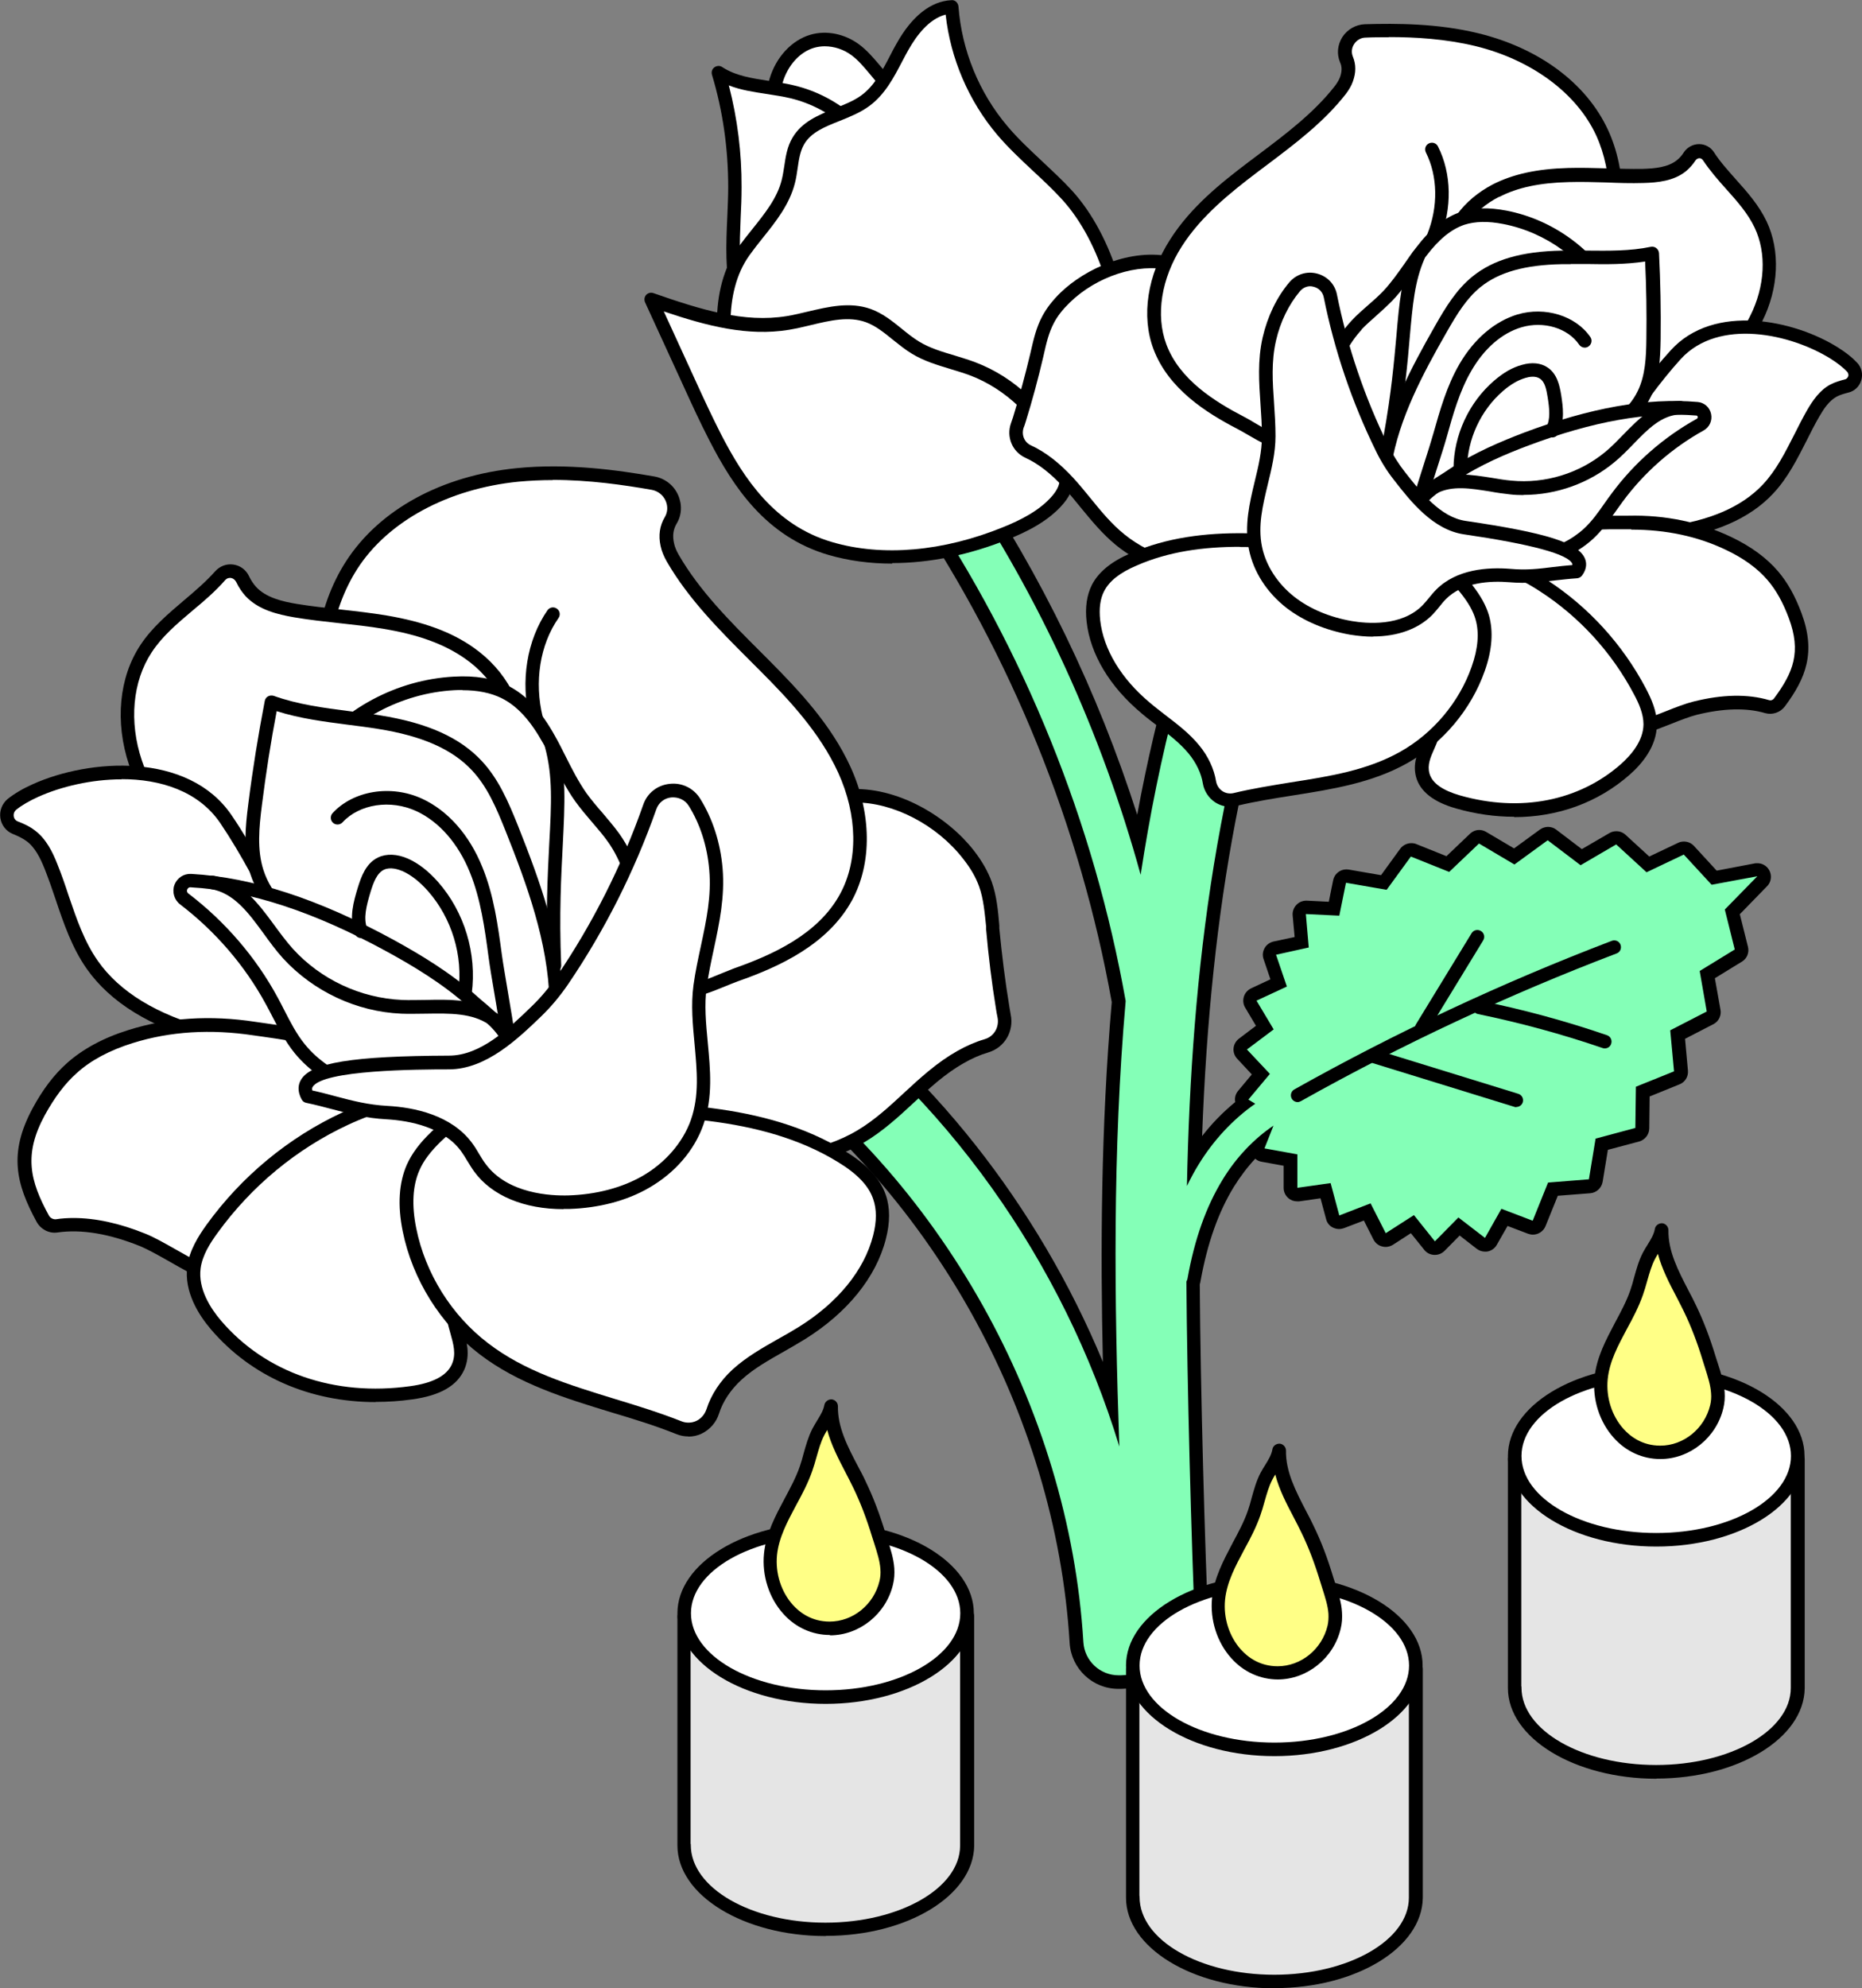
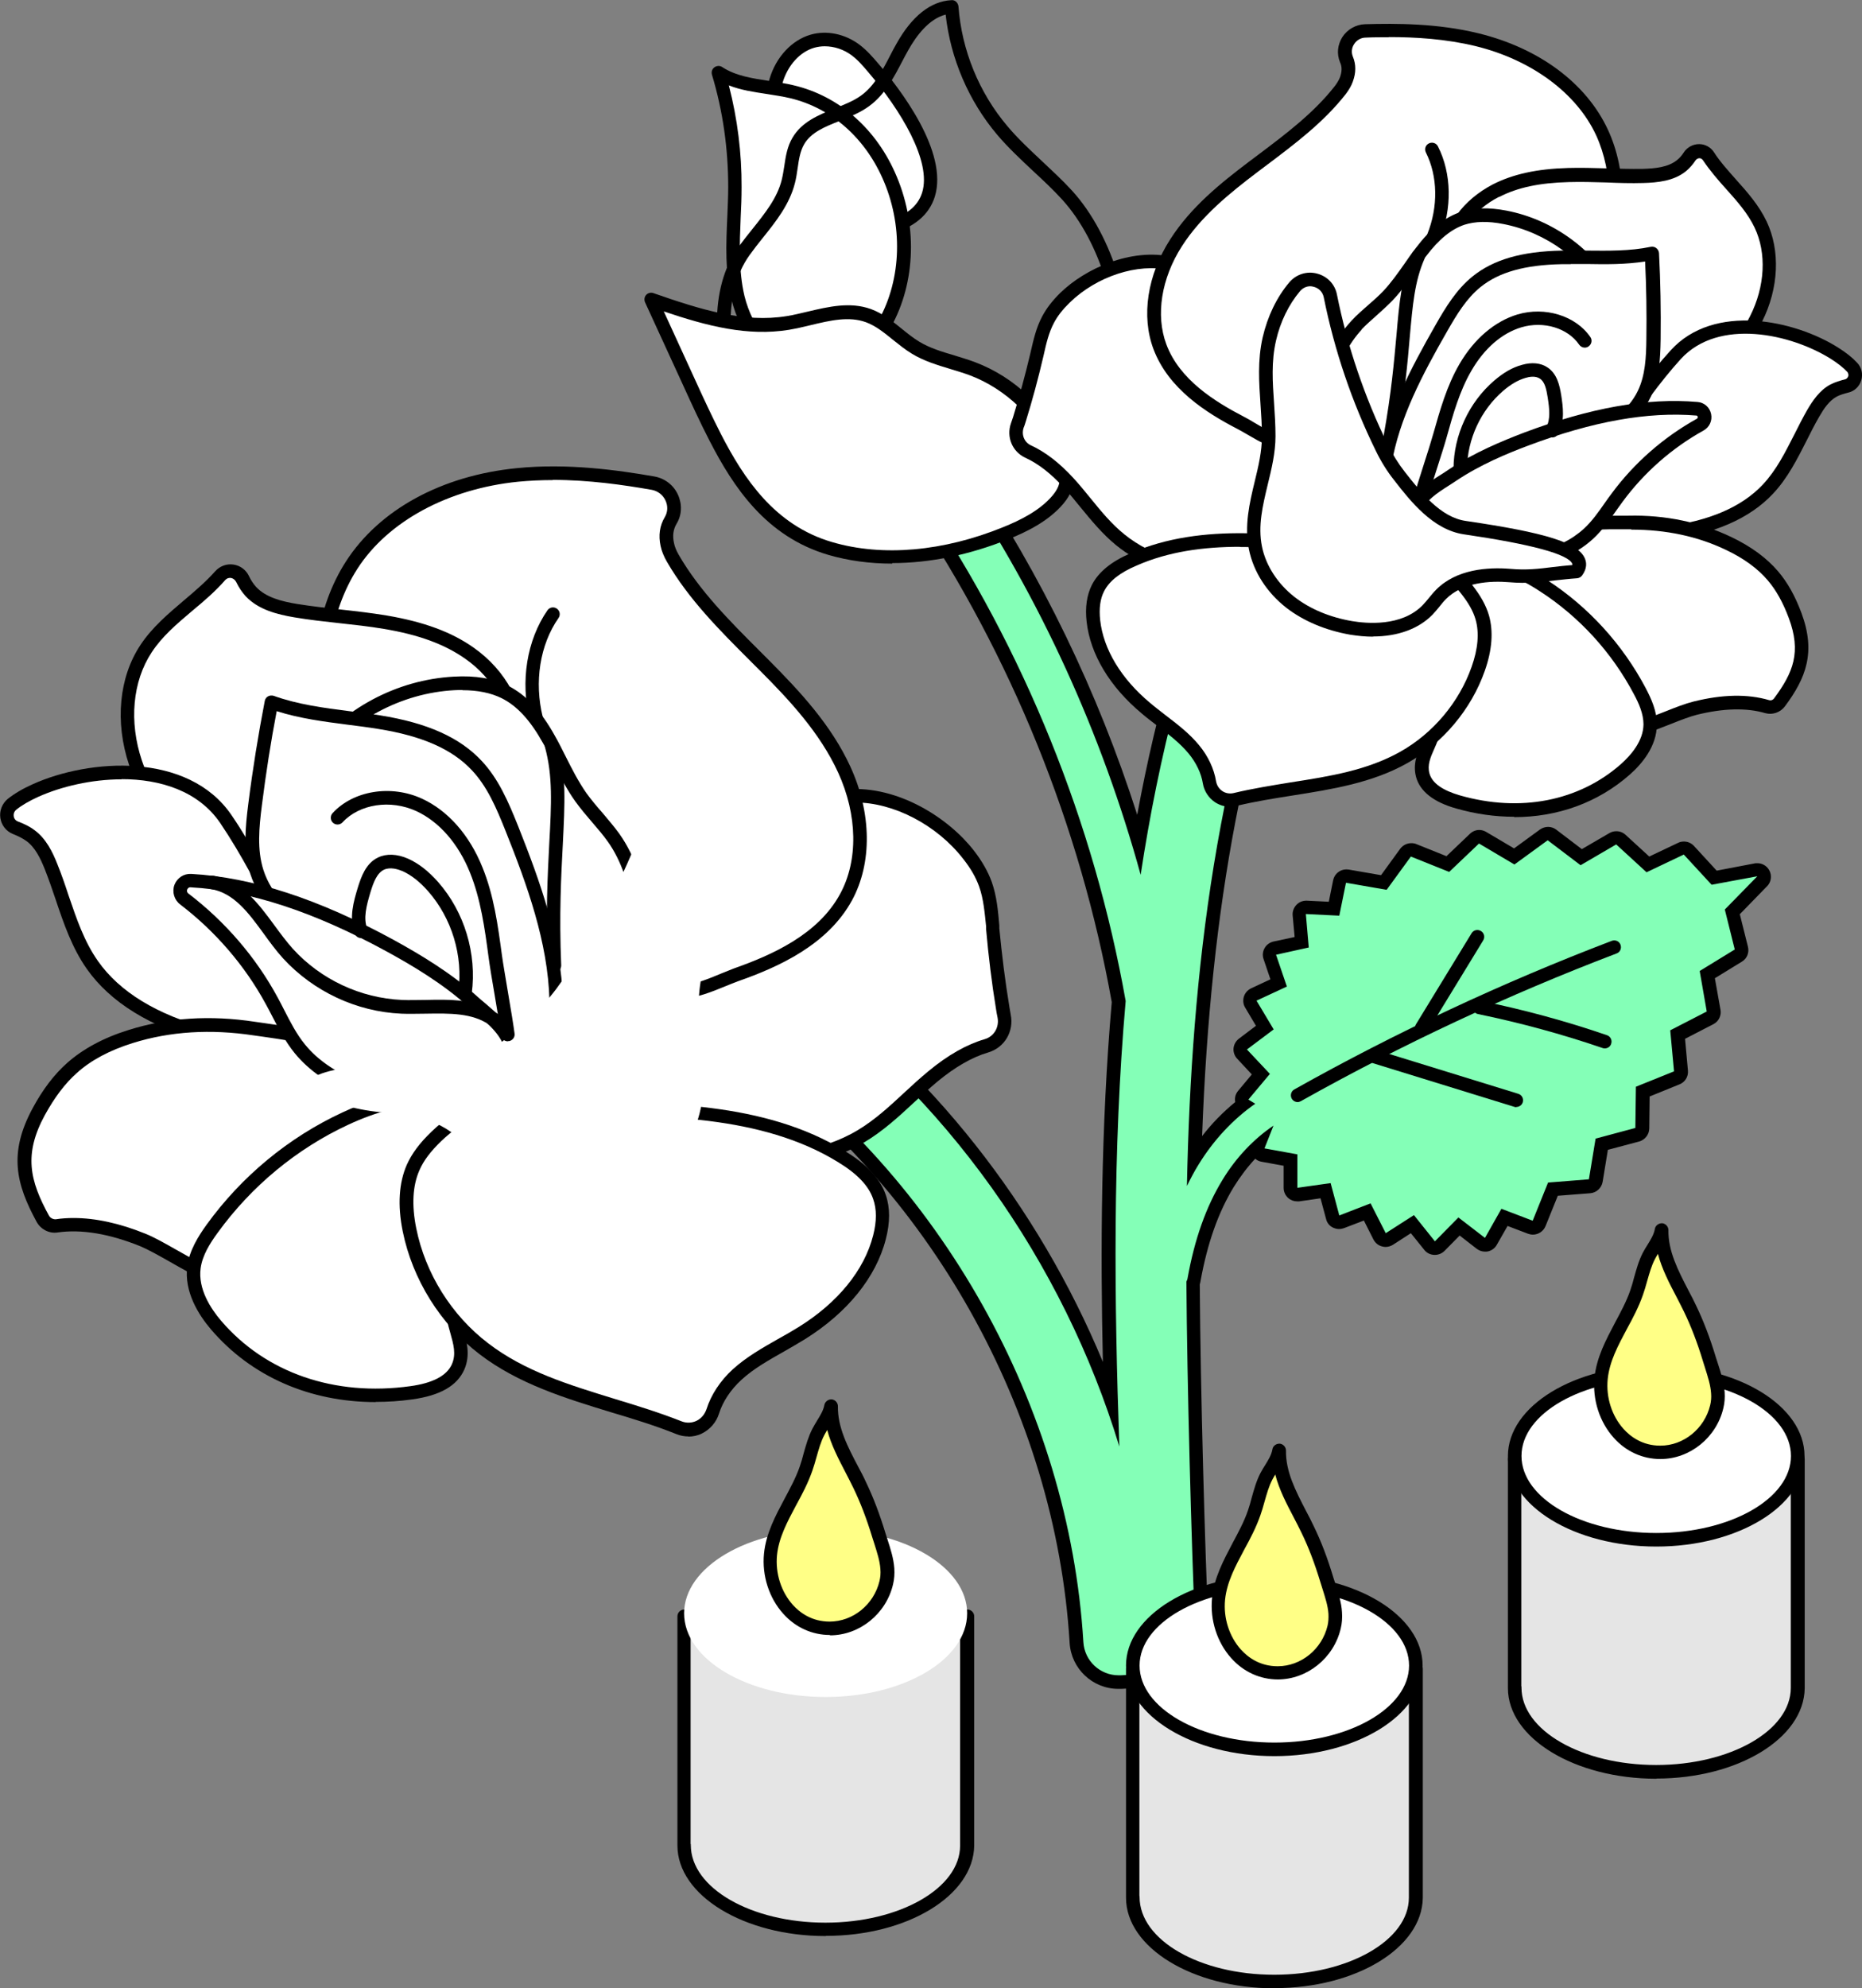
<svg xmlns="http://www.w3.org/2000/svg" id="_圖層_2" data-name="圖層 2" viewBox="0 0 103.02 109.96">
  <rect x="0" y="0" width="103.02" height="109.96" fill="#808080" stroke="none" />
  <defs>
    <style>
      .cls-1 {
        fill: #ffff86;
      }

      .cls-1, .cls-2, .cls-3, .cls-4, .cls-5 {
        stroke-width: 0px;
      }

      .cls-2 {
        fill: #000;
      }

      .cls-3 {
        fill: #84ffb7;
      }

      .cls-4 {
        fill: #fff;
      }

      .cls-5 {
        fill: #e5e5e5;
      }
    </style>
  </defs>
  <g id="_圖層_5" data-name="圖層 5">
    <g>
      <g>
        <g>
          <path class="cls-3" d="M61.88,93.03c-1.23,0-2.25-.96-2.33-2.19-.78-12.88-7.84-25.46-18.42-32.83-.51-.36-.85-.89-.96-1.5-.11-.61.03-1.23.38-1.74.44-.63,1.15-1,1.92-1,.48,0,.94.14,1.33.42,7.91,5.51,14.25,13.9,17.66,23.28-.2-6.72-.24-14.37.44-22.11-1.74-9.71-5.59-19.24-11.14-27.47-.23-.34-.32-.76-.24-1.16.08-.41.31-.76.66-.99.26-.17.56-.26.87-.26.52,0,1,.26,1.29.68,4.24,6.28,7.49,13.17,9.67,20.5,1.09-6.45,2.7-12.22,4.93-17.58.36-.87,1.21-1.44,2.16-1.44.31,0,.61.06.9.18,1.19.49,1.75,1.86,1.26,3.05-3.8,9.15-5.77,19.73-6.16,33.2.74-1.17,1.67-2.19,2.71-3.01-.05-.05-.08-.12-.09-.19-.02-.11.01-.22.08-.3l.98-1.17-1.04-1.11c-.07-.08-.11-.18-.1-.29,0-.11.06-.2.15-.27l1.21-.91-.78-1.3c-.05-.09-.07-.2-.04-.3s.1-.18.2-.23l1.38-.64-.49-1.44c-.03-.1-.02-.21.03-.31.05-.09.14-.16.25-.18l1.49-.33-.13-1.52c0-.11.03-.21.1-.29.07-.07.17-.12.27-.12,0,0,1.55.07,1.55.07l.31-1.5c.04-.18.19-.3.37-.3.02,0,.04,0,.06,0l2.02.35,1.2-1.65c.07-.1.19-.15.3-.15.05,0,.09,0,.14.03l1.89.76,1.47-1.41c.07-.07.17-.1.26-.1.07,0,.13.02.19.05l1.75,1.04,1.64-1.2c.07-.05.14-.07.22-.07s.16.03.23.08l1.62,1.23,1.75-1.02c.06-.03.12-.05.19-.05.09,0,.18.03.25.1l1.49,1.37,1.83-.87c.05-.02.11-.04.16-.04.1,0,.2.04.28.12l1.4,1.52,2.32-.44s.05,0,.07,0c.14,0,.26.07.33.2.08.14.05.32-.06.44l-1.65,1.69.5,2c.04.16-.03.33-.17.41l-1.72,1.06.35,1.99c.03.16-.05.32-.2.4l-1.8.93.19,2.01c.02.17-.08.32-.23.38l-1.88.76-.03,2.03c0,.17-.12.31-.28.36l-1.96.52-.33,2.01c-.03.17-.17.3-.34.31l-2.03.16-.77,1.9c-.06.15-.2.23-.35.23-.04,0-.09,0-.13-.02l-1.43-.54-.75,1.33c-.05.09-.15.16-.25.18-.02,0-.05,0-.07,0-.08,0-.16-.03-.23-.08l-1.21-.93-1.07,1.08c-.07.07-.17.11-.27.11,0,0-.01,0-.02,0-.11,0-.21-.06-.27-.14l-.95-1.18-1.27.82c-.06.04-.13.06-.2.06-.03,0-.07,0-.1-.01-.1-.03-.19-.1-.24-.19l-.69-1.35-1.41.55s-.09.03-.14.03c-.06,0-.12-.01-.17-.04-.09-.05-.17-.13-.19-.24l-.39-1.47-1.51.21s-.04,0-.05,0c-.09,0-.18-.03-.25-.09-.08-.07-.13-.17-.13-.28v-1.53l-1.51-.27c-.11-.02-.21-.09-.26-.19-.05-.08-.06-.18-.04-.27-.61.58-1.17,1.26-1.63,2.01-.9,1.46-1.52,3.22-1.9,5.36-.01.07-.03.12-.05.17.04,5.87.28,14.54.5,19.58.05,1.29-.95,2.38-2.23,2.43,0,0-.29,0-.29,0-.35,0-1.12,0-1.97.06h-.14Z" />
          <path class="cls-2" d="M52.04,25.84c.38,0,.75.18.98.52,4.52,6.7,7.94,14.2,10.09,22.02.99-6.53,2.6-12.97,5.17-19.16.31-.75,1.04-1.21,1.81-1.21.25,0,.51.05.75.15,1,.41,1.47,1.56,1.06,2.56-4.57,10.99-5.99,23.02-6.23,34.87.2-.41.41-.81.64-1.18.84-1.37,1.92-2.52,3.14-3.37l-.38-.23,1.19-1.42-1.27-1.35,1.48-1.11-.95-1.59,1.68-.78-.6-1.76,1.81-.4-.16-1.85,1.85.09.37-1.82,2.25.39,1.34-1.84,2.12.85,1.65-1.57,1.96,1.16,1.84-1.34,1.82,1.38,1.97-1.15,1.68,1.54,2.06-.98,1.54,1.67,2.53-.47-1.8,1.84.55,2.21-1.94,1.19.39,2.24-2.02,1.04.21,2.27-2.11.85-.03,2.28-2.2.59-.37,2.25-2.26.18-.85,2.11-1.73-.66-.91,1.61-1.47-1.13-1.3,1.32-1.16-1.45-1.56,1-.84-1.65-1.73.67-.48-1.79-1.84.26v-1.85s-1.82-.33-1.82-.33l.5-1.26c-1.08.73-2.06,1.75-2.81,2.98-.92,1.5-1.56,3.3-1.95,5.49-.01.06-.04.1-.06.16.04,5.61.27,14.34.5,19.67.05,1.08-.79,1.99-1.87,2.04-.03,0-.06,0-.09,0-.03,0-.09,0-.18,0-.36,0-1.13,0-1.99.06-.04,0-.08,0-.12,0-1.03,0-1.89-.8-1.95-1.84-.79-12.99-7.91-25.68-18.58-33.12-.89-.62-1.11-1.84-.49-2.73.38-.55.99-.84,1.61-.84.39,0,.78.11,1.12.35,8.7,6.06,15.23,15.33,18.33,25.53-.28-8.01-.38-16.34.35-24.64-1.75-9.86-5.61-19.41-11.21-27.71-.36-.54-.22-1.27.32-1.63.2-.14.43-.2.66-.2M97.22,48.46h0M52.04,25.09h0c-.38,0-.76.11-1.08.33-.88.59-1.11,1.79-.52,2.67,5.5,8.16,9.33,17.6,11.07,27.33-.6,6.91-.63,13.75-.49,19.9-3.58-8.63-9.61-16.29-17.01-21.45-.46-.32-.99-.49-1.55-.49-.89,0-1.72.43-2.22,1.16-.41.59-.57,1.31-.44,2.02.13.71.52,1.33,1.12,1.75,10.49,7.31,17.49,19.78,18.26,32.55.09,1.43,1.27,2.54,2.7,2.54.05,0,.11,0,.16,0,.77-.05,1.48-.06,1.95-.06h.13s.17,0,.17,0c1.49-.06,2.66-1.33,2.59-2.82-.22-5-.46-13.62-.5-19.49.02-.05.03-.11.04-.17.38-2.1.98-3.81,1.85-5.23.35-.56.74-1.08,1.18-1.55.1.09.22.15.36.17l1.21.22v1.22c0,.22.09.42.26.57.14.12.31.18.49.18.04,0,.07,0,.11,0l1.18-.17.31,1.15c.05.21.19.38.38.47.11.05.22.08.34.08.09,0,.18-.02.27-.05l1.1-.42.53,1.05c.1.19.27.33.47.38.06.02.13.03.2.03.14,0,.28-.04.41-.12l.99-.64.74.92c.13.17.33.27.55.28.01,0,.03,0,.04,0,.2,0,.39-.08.53-.22l.84-.85.94.73c.13.1.29.16.46.16.05,0,.1,0,.15-.01.21-.04.4-.18.5-.36l.6-1.05,1.13.43c.09.03.18.05.27.05.3,0,.58-.18.7-.47l.68-1.68,1.8-.14c.34-.03.62-.29.68-.63l.29-1.77,1.73-.46c.32-.09.55-.38.56-.71l.02-1.78,1.65-.67c.31-.12.5-.43.47-.76l-.16-1.76,1.57-.81c.29-.15.45-.47.39-.8l-.31-1.74,1.5-.92c.28-.17.41-.5.33-.82l-.45-1.8,1.48-1.52c.15-.14.24-.33.24-.55,0-.41-.33-.75-.74-.75,0,0,0,0,0,0-.02,0-.03,0-.05,0-.04,0-.07,0-.11.01l-2.1.4-1.26-1.37c-.15-.16-.35-.24-.55-.24-.11,0-.22.02-.32.07l-1.6.76-1.31-1.2c-.14-.13-.32-.2-.51-.2-.13,0-.26.03-.38.1l-1.53.89-1.42-1.08c-.13-.1-.29-.15-.45-.15-.15,0-.31.05-.44.14l-1.44,1.05-1.54-.91c-.12-.07-.25-.11-.38-.11-.19,0-.37.07-.52.21l-1.3,1.24-1.67-.67c-.09-.04-.19-.05-.28-.05-.23,0-.46.11-.61.31l-1.06,1.46-1.79-.31s-.09-.01-.13-.01c-.35,0-.66.25-.73.6l-.24,1.19-1.21-.06s-.02,0-.04,0c-.2,0-.4.08-.54.23-.15.16-.23.37-.21.59l.11,1.19-1.17.25c-.21.05-.39.18-.49.36-.11.19-.13.41-.06.61l.38,1.12-1.07.5c-.19.09-.34.26-.4.46-.06.2-.04.42.07.6l.6,1.01-.94.71c-.17.13-.28.32-.3.53-.02.21.05.42.2.58l.81.87-.76.91c-.14.17-.2.39-.16.6,0,0,0,.01,0,.02-.67.55-1.29,1.18-1.83,1.88.47-12.83,2.42-23,6.09-31.82.28-.67.28-1.4,0-2.07-.28-.67-.8-1.19-1.46-1.47-.33-.14-.68-.21-1.04-.21-1.1,0-2.08.66-2.5,1.67-2.06,4.96-3.6,10.26-4.68,16.13-2.18-6.81-5.29-13.23-9.26-19.12-.36-.53-.96-.85-1.6-.85h0Z" />
        </g>
        <g>
          <g>
            <path class="cls-4" d="M48.3,3.74c-.3-.35-.6-.7-.97-.98-.67-.5-1.58-.72-2.38-.49-.99.28-1.71,1.19-2.01,2.18s-.24,2.04-.1,3.06c.19,1.41.53,2.79,1,4.13.1.28.21.57.43.76.23.21.55.29.86.34,1.31.24,2.67.18,3.96-.16,4.87-1.29,1.12-6.65-.79-8.86Z" />
            <path class="cls-2" d="M46.75,13.28c-.57,0-1.13-.05-1.69-.15-.36-.07-.74-.16-1.04-.43-.28-.25-.42-.59-.53-.92-.48-1.36-.83-2.78-1.02-4.21-.13-.97-.23-2.12.11-3.22.36-1.2,1.23-2.13,2.26-2.43.89-.26,1.91-.05,2.71.55.4.3.74.69,1.03,1.03,1.2,1.39,3.91,4.9,3.14,7.38-.32,1.02-1.17,1.72-2.54,2.09-.79.21-1.61.32-2.43.32ZM45.62,2.56c-.19,0-.39.03-.57.08-.79.23-1.46.96-1.75,1.93-.29.97-.21,2.01-.08,2.9.19,1.38.52,2.75.99,4.06.09.24.18.47.33.61.16.14.42.21.67.25,1.25.23,2.56.18,3.79-.15,1.12-.3,1.78-.82,2.02-1.59.54-1.73-1.2-4.58-2.99-6.67h0c-.28-.33-.57-.67-.91-.92-.44-.33-.97-.5-1.49-.5Z" />
          </g>
          <g>
            <path class="cls-4" d="M43.81,5.08c-1.38-.33-2.9-.28-4.08-1.06.61,2.05.92,4.19.92,6.33,0,2.04-.3,4.12.18,6.11s2.01,3.93,4.05,4.04c1.61.09,3.1-1,3.94-2.38,2.79-4.59.54-11.73-5-13.04Z" />
            <path class="cls-2" d="M45.05,20.88c-.06,0-.13,0-.19,0-2.34-.13-3.92-2.33-4.39-4.33-.36-1.5-.3-3.05-.23-4.55.02-.55.05-1.1.05-1.65,0-2.11-.29-4.2-.9-6.22-.04-.15,0-.31.14-.41.13-.09.3-.1.43-.01.75.49,1.65.62,2.62.77.45.07.9.13,1.34.24h0c2.53.6,4.61,2.44,5.7,5.06,1.19,2.84,1.01,6.12-.47,8.55-.96,1.58-2.54,2.56-4.09,2.56ZM40.33,4.74c.47,1.83.71,3.72.7,5.61,0,.56-.02,1.12-.05,1.68-.06,1.45-.12,2.95.21,4.34.42,1.73,1.75,3.65,3.7,3.75,1.33.03,2.74-.79,3.6-2.2,1.35-2.23,1.52-5.25.42-7.87-1-2.39-2.89-4.07-5.19-4.62-.42-.1-.85-.16-1.28-.23-.71-.11-1.44-.21-2.12-.48Z" />
          </g>
          <g>
-             <path class="cls-4" d="M40.75,21.95c3.54,10.13,19.57,10.09,21.27-1.17.49-3.25-.75-7.55-2.99-9.99-1.14-1.25-2.49-2.29-3.58-3.57-1.62-1.91-2.61-4.34-2.79-6.83-1.22.07-2.12,1.14-2.72,2.2-.59,1.06-1.07,2.26-2.05,2.98-1.18.87-2.97.96-3.71,2.23-.39.67-.36,1.49-.55,2.24-.37,1.49-1.56,2.6-2.46,3.85-1.59,2.21-1.26,5.61-.4,8.06Z" />
            <path class="cls-2" d="M51.73,29.76c-4.36,0-9.45-2.3-11.33-7.69-.88-2.53-1.23-6.07.45-8.4.24-.33.5-.66.76-.98.71-.89,1.39-1.73,1.64-2.74.06-.24.1-.49.14-.75.08-.54.16-1.09.46-1.59.52-.88,1.44-1.25,2.33-1.61.54-.22,1.06-.42,1.48-.73.72-.53,1.15-1.35,1.6-2.22.11-.22.23-.44.35-.65.84-1.5,1.88-2.33,3.02-2.39.2-.03.38.14.4.35.18,2.42,1.14,4.77,2.71,6.62.58.69,1.26,1.32,1.92,1.94.55.52,1.13,1.05,1.65,1.62,2.27,2.48,3.6,6.91,3.09,10.3-.9,5.97-5.52,8.5-9.54,8.88-.36.03-.74.05-1.11.05ZM52.31.81c-.92.24-1.61,1.17-2.05,1.95-.12.21-.23.42-.34.63-.47.9-.96,1.84-1.82,2.47-.5.37-1.08.6-1.65.83-.81.32-1.58.63-1.96,1.29-.22.38-.29.84-.36,1.33-.04.28-.08.55-.15.82-.3,1.18-1.05,2.12-1.78,3.03-.25.31-.5.63-.73.95-1.51,2.1-1.18,5.37-.35,7.72h0c1.91,5.48,7.39,7.55,11.67,7.14,3.74-.35,8.04-2.7,8.87-8.25.48-3.19-.77-7.36-2.9-9.69-.5-.55-1.07-1.08-1.61-1.58-.67-.63-1.37-1.28-1.98-2-1.58-1.87-2.58-4.21-2.85-6.64Z" />
          </g>
          <g>
            <path class="cls-4" d="M53.8,20.4c-1.05-.4-2.2-.59-3.16-1.17-.9-.55-1.61-1.42-2.6-1.78-1.42-.51-2.96.15-4.45.4-2.55.42-5.13-.43-7.57-1.29.71,1.54,1.41,3.08,2.12,4.61.46,1.01.93,2.02,1.44,3.01,1.44,2.8,3.22,5.22,6.37,6.14,3.2.93,6.68.4,9.72-.84,1.04-.42,2.13-.97,2.87-1.85.78-.92.5-1.62.05-2.66-.91-2.07-2.65-3.78-4.78-4.58Z" />
            <path class="cls-2" d="M49.36,31.17c-1.23,0-2.42-.16-3.52-.48-3.46-1.01-5.27-3.76-6.59-6.33-.51-.99-.98-2.01-1.43-3l-2.13-4.64c-.06-.14-.04-.3.06-.41.1-.11.26-.15.4-.1,2.64.92,5.02,1.66,7.39,1.27.38-.06.77-.16,1.16-.25,1.15-.27,2.33-.55,3.48-.14.66.24,1.19.67,1.71,1.09.32.26.63.51.96.71.59.36,1.26.56,1.97.77.38.12.76.23,1.13.37h0c2.2.83,4.02,2.57,4.99,4.78.43.99.84,1.93-.11,3.05-.83.98-2.05,1.56-3.01,1.95-2.18.88-4.38,1.33-6.45,1.33ZM36.72,17.21l1.75,3.82c.46,1.01.93,2.02,1.43,3,1.25,2.42,2.95,5.02,6.14,5.95,2.79.82,6.16.52,9.47-.83.89-.36,2-.89,2.72-1.74.62-.74.45-1.23,0-2.27-.87-1.99-2.58-3.63-4.56-4.38h0c-.35-.13-.72-.24-1.08-.35-.72-.22-1.47-.44-2.14-.85-.38-.23-.72-.51-1.05-.77-.49-.4-.95-.77-1.49-.97-.94-.34-1.97-.1-3.05.16-.4.1-.81.19-1.21.26-2.28.37-4.51-.2-6.93-1.02Z" />
          </g>
        </g>
        <g>
          <g>
            <path class="cls-4" d="M58.92,16.47c-.37.36-.7.76-.94,1.22-.32.61-.47,1.3-.62,1.97-.27,1.19-.59,2.36-.95,3.52-.03.11-.07.23-.11.34-.21.57.05,1.21.6,1.46.85.38,1.6,1.03,2.23,1.72.96,1.05,1.76,2.26,2.86,3.16,1.39,1.12,3.17,1.68,4.95,1.83.82.07,1.66.06,2.44-.2,2.02-.67,3.22-2.88,3.31-5.01s-.69-4.19-1.55-6.14c-.45-1.04-.95-2.1-1.8-2.85-.84-.74-1.91-1.18-2.81-1.85-.56-.42-1.06-.89-1.76-1.05-2.02-.46-4.42.49-5.86,1.89Z" />
            <path class="cls-2" d="M67.72,32.1c-.26,0-.53-.01-.82-.04-2.05-.17-3.83-.83-5.15-1.91-.76-.62-1.38-1.38-1.98-2.11-.3-.37-.6-.74-.92-1.08-.7-.77-1.41-1.32-2.11-1.64-.73-.33-1.08-1.16-.8-1.93.04-.11.07-.21.11-.32.35-1.14.67-2.32.95-3.5l.03-.13c.15-.65.3-1.32.63-1.94.24-.45.57-.88,1.01-1.31h0c1.36-1.32,3.89-2.5,6.2-1.98.66.15,1.15.53,1.62.9l.28.22c.37.28.77.51,1.2.76.56.33,1.13.66,1.63,1.11.89.79,1.41,1.86,1.9,2.98.81,1.87,1.68,4.05,1.58,6.3-.09,2.04-1.25,4.58-3.57,5.35-.52.17-1.09.25-1.77.25ZM59.18,16.74c-.39.38-.67.74-.87,1.12-.28.53-.42,1.12-.56,1.75l-.03.13c-.28,1.2-.6,2.39-.96,3.55-.04.12-.07.24-.12.35-.14.4.03.82.4.99.79.36,1.58.97,2.35,1.81.33.36.64.74.95,1.12.6.74,1.17,1.43,1.88,2,1.53,1.24,3.42,1.63,4.75,1.74.94.08,1.67.02,2.29-.18,1.98-.65,2.97-2.88,3.05-4.67.09-2.1-.73-4.18-1.51-5.97-.45-1.04-.93-2.03-1.71-2.72-.45-.4-.96-.7-1.51-1.02-.42-.25-.86-.51-1.27-.81l-.29-.23c-.42-.33-.83-.65-1.32-.76-1.75-.4-4.02.34-5.51,1.79h0Z" />
          </g>
          <g>
            <path class="cls-4" d="M64.18,19.18c-.71-1.88-.19-4.06.9-5.75s2.68-2.99,4.28-4.2c1.71-1.3,3.49-2.55,4.81-4.25.14-.18.26-.37.34-.58.16-.42.14-.79,0-1.11-.3-.74.24-1.55,1.04-1.57,2.08-.07,4.16,0,6.18.49,2.89.71,5.68,2.44,6.93,5.14.53,1.14.76,2.41.77,3.67,0,.72-.06,1.44-.31,2.11-.76,2.01-2.95,3-4.85,3.99-1.52.8-2.98,1.72-4.36,2.75-1.63,1.22-3.19,2.62-5.1,3.32-.61.22-1.25.37-1.85.64-.5.22-.98.61-1.54.68-.92.11-1.97-.7-2.75-1.1-1.82-.95-3.73-2.21-4.48-4.21Z" />
            <path class="cls-2" d="M71.22,24.88c-.76,0-1.52-.45-2.19-.84-.19-.11-.38-.22-.55-.31-1.74-.9-3.83-2.22-4.66-4.42h0c-.69-1.83-.34-4.11.93-6.08,1.14-1.78,2.78-3.1,4.37-4.3l.52-.39c1.5-1.13,3.06-2.3,4.22-3.79.13-.17.22-.33.28-.48.11-.31.12-.58,0-.83-.19-.46-.14-.96.13-1.39.27-.42.74-.69,1.24-.71,1.75-.05,4.03-.05,6.28.5,3.37.82,5.99,2.77,7.18,5.35.52,1.13.79,2.41.8,3.82,0,.91-.1,1.62-.34,2.25-.75,1.98-2.79,3.03-4.58,3.96l-.45.23c-1.5.79-2.95,1.7-4.31,2.71-.32.24-.63.48-.94.72-1.31,1.02-2.66,2.07-4.26,2.64-.24.09-.49.16-.73.24-.38.12-.75.23-1.09.39-.15.07-.3.15-.46.24-.35.2-.74.42-1.19.47-.08,0-.15.01-.23.01ZM76.84,2.06c-.45,0-.88,0-1.28.02-.26,0-.5.14-.64.36-.14.21-.16.46-.07.69.18.43.18.89,0,1.38-.08.23-.21.45-.39.69-1.22,1.56-2.82,2.76-4.36,3.92l-.52.39c-1.53,1.16-3.12,2.44-4.19,4.11-1.14,1.78-1.46,3.81-.86,5.42h0c.73,1.96,2.68,3.17,4.3,4.01.18.09.38.21.58.33.64.38,1.35.81,1.95.73.3-.04.6-.2.91-.38.17-.1.35-.19.52-.27.39-.17.79-.3,1.18-.42.23-.07.47-.15.7-.23,1.49-.54,2.79-1.55,4.05-2.53.32-.25.63-.49.95-.73,1.39-1.04,2.87-1.97,4.41-2.78l.45-.24c1.75-.91,3.57-1.84,4.22-3.56.21-.54.3-1.17.29-1.98-.01-1.3-.26-2.48-.73-3.51-1.08-2.33-3.57-4.17-6.67-4.93-1.65-.4-3.34-.5-4.8-.5Z" />
          </g>
          <g>
            <path class="cls-4" d="M82.76,10.55c1.22-.63,2.63-.83,4-.87s2.75.08,4.13.05c.75-.02,1.56-.1,2.14-.57.18-.14.32-.31.45-.5.25-.38.8-.4,1.05-.02.85,1.31,2.21,2.34,2.89,3.77.77,1.63.56,3.61-.25,5.22s-2.15,2.9-3.61,3.97c-.95.7-1.97,1.32-3.09,1.7-1.2.41-2.48.53-3.75.62-1.08.07-2.17.12-3.23-.07s-2.1-.66-2.82-1.47c-.66-.75-.99-1.74-1.24-2.71-.35-1.34-.6-2.85-.12-4.19.23-.64.78-1.11.97-1.75s.24-1.09.63-1.63c.48-.66,1.13-1.18,1.85-1.55Z" />
            <path class="cls-2" d="M85.16,24.36c-.58,0-1.16-.04-1.74-.14-.89-.16-2.14-.57-3.03-1.59-.72-.82-1.06-1.86-1.32-2.86-.33-1.27-.65-2.91-.11-4.42.13-.35.33-.65.52-.93.18-.27.36-.52.44-.8.04-.13.07-.26.11-.39.12-.46.24-.89.58-1.36.49-.68,1.18-1.25,1.98-1.67h0c1.12-.57,2.44-.86,4.16-.91.71-.02,1.41,0,2.12.02.67.02,1.34.04,2.01.03.7-.02,1.42-.09,1.91-.49.14-.11.26-.25.37-.42.19-.29.51-.46.85-.46h0c.33,0,.64.17.82.45.34.53.77,1,1.22,1.51.63.7,1.27,1.43,1.69,2.31.77,1.62.68,3.7-.25,5.55-.73,1.46-1.95,2.8-3.72,4.1-1.16.85-2.17,1.41-3.19,1.75-1.26.43-2.59.55-3.84.64-.52.04-1.05.07-1.58.07ZM82.93,10.89h0c-.7.36-1.29.85-1.71,1.44-.26.36-.35.69-.46,1.11-.04.13-.07.27-.11.41-.12.39-.33.7-.54,1.01-.17.25-.34.5-.43.76-.46,1.31-.17,2.81.13,3.97.24.91.55,1.85,1.16,2.55.75.86,1.83,1.21,2.6,1.35,1.02.19,2.11.14,3.13.07,1.2-.08,2.48-.2,3.65-.6.94-.32,1.89-.85,2.99-1.65,1.67-1.23,2.82-2.48,3.49-3.83.83-1.65.92-3.48.25-4.89-.37-.78-.95-1.44-1.57-2.13-.45-.5-.91-1.03-1.29-1.6-.06-.09-.15-.11-.19-.11h0c-.09,0-.17.05-.22.12-.15.23-.33.43-.52.59-.67.55-1.58.64-2.37.66-.68.02-1.37,0-2.05-.03-.69-.02-1.39-.04-2.08-.02-1.61.04-2.83.3-3.84.82Z" />
          </g>
          <g>
            <path class="cls-4" d="M75.07,17.97c.54-.58,1.19-1.05,1.73-1.62.69-.73,1.2-1.61,1.81-2.41.61-.8,1.35-1.55,2.31-1.87.75-.25,1.57-.21,2.35-.06,2.46.48,4.67,2.1,5.87,4.3.44.81.76,1.72.72,2.64-.04,1.16-.64,2.25-1.45,3.08s-1.82,1.44-2.84,1.99c-2.86,1.53-6.2,2.66-9.31,1.75-.69-.2-1.37-.52-1.87-1.04-1.82-1.91-.94-5.08.67-6.78Z" />
            <path class="cls-2" d="M78.62,26.49c-.86,0-1.68-.12-2.46-.35-.89-.26-1.55-.63-2.03-1.14-1.93-2.03-1.15-5.36.67-7.29h0c.28-.3.59-.57.9-.84.29-.25.57-.5.84-.78.43-.46.79-.97,1.17-1.51.2-.29.4-.58.62-.86.81-1.07,1.6-1.7,2.49-2,.72-.24,1.55-.26,2.54-.07,2.58.5,4.87,2.18,6.13,4.49.54,1,.8,1.95.77,2.84-.04,1.16-.59,2.34-1.55,3.33-.87.9-1.97,1.55-2.94,2.06-2.66,1.42-5.01,2.12-7.13,2.12ZM75.34,18.23h0c-1.38,1.47-2.39,4.46-.67,6.26.39.41.95.72,1.7.94,2.52.74,5.47.18,9.02-1.72.91-.49,1.95-1.09,2.75-1.92.83-.86,1.31-1.86,1.34-2.84.03-.75-.2-1.58-.68-2.45-1.15-2.11-3.25-3.65-5.62-4.11-.86-.17-1.56-.15-2.16.04-.73.25-1.41.8-2.12,1.74-.21.27-.4.55-.6.83-.38.54-.77,1.11-1.24,1.6-.28.29-.58.56-.88.83-.29.26-.58.51-.85.79Z" />
          </g>
          <g>
            <path class="cls-4" d="M101.5,19.54c.35.22.69.47.97.77.33.35.17.92-.3,1.04-.25.06-.5.13-.73.26-.5.27-.84.77-1.13,1.26-.81,1.41-1.39,2.99-2.5,4.18-1.43,1.53-3.56,2.19-5.64,2.45-1.9.23-3.84.18-5.72-.17-.14-.03-.29-.06-.37-.18-.12-.18,0-.42.13-.6.4-.58.8-1.16,1.21-1.73.69-1,1.39-2,2.08-2.99,1.01-1.45,2.02-2.9,3.21-4.2,2.17-2.39,6.32-1.64,8.79-.08Z" />
            <path class="cls-2" d="M89.87,30.01c-1.17,0-2.33-.11-3.48-.32-.14-.03-.44-.08-.61-.33-.19-.28-.15-.62.13-1.02l3.29-4.73c1-1.43,2.03-2.92,3.24-4.24,2.39-2.63,6.86-1.67,9.27-.14h0c.43.27.77.54,1.04.83.25.26.33.63.23.97-.1.34-.37.6-.71.68-.23.06-.45.12-.64.22-.43.23-.72.67-.98,1.12-.25.43-.47.87-.69,1.31-.52,1.02-1.05,2.08-1.86,2.94-1.29,1.38-3.27,2.24-5.86,2.56-.78.1-1.57.14-2.35.14ZM86.44,28.94s.05,0,.08.01c1.85.34,3.74.4,5.61.17,2.42-.3,4.24-1.08,5.41-2.33.74-.79,1.22-1.75,1.74-2.77.23-.46.46-.91.71-1.35.3-.51.68-1.08,1.27-1.4.27-.14.55-.22.82-.29.12-.03.16-.13.18-.17.01-.04.03-.15-.06-.25-.23-.24-.52-.47-.9-.71h0c-2.19-1.38-6.21-2.29-8.31.01-1.17,1.29-2.19,2.75-3.17,4.17l-3.29,4.73c-.06.09-.09.15-.1.18,0,0,.01,0,.02,0Z" />
          </g>
          <g>
            <path class="cls-4" d="M86.8,38.27c-.54-1.14-1.91-1.64-1.96-2.92-.06-1.43-.83-2.71-.6-4.2.05-.29.13-.58.28-.83.96-1.57,4-1.41,5.57-1.42,1.9-.02,3.81.33,5.54,1.14.93.44,1.8,1.02,2.46,1.8.54.64.93,1.4,1.22,2.19.74,1.99.3,3.25-.87,4.81-.16.21-.42.3-.67.23-1.28-.37-2.68-.24-3.99.09-1.55.39-4.35,2.11-5.88,1.03-.61-.43-.78-1.23-1.1-1.91Z" />
            <path class="cls-2" d="M89.14,40.91c-.53,0-1.03-.12-1.46-.42-.55-.38-.79-1-1.01-1.55-.07-.17-.14-.34-.21-.5-.19-.41-.52-.74-.86-1.08-.54-.54-1.09-1.09-1.13-1.99-.02-.55-.16-1.09-.31-1.65-.21-.82-.44-1.68-.28-2.63.06-.39.17-.71.33-.97.98-1.6,3.65-1.6,5.41-1.6h.47c2.08-.05,4,.37,5.7,1.18,1.09.52,1.96,1.16,2.59,1.9.52.61.94,1.36,1.29,2.3.81,2.18.25,3.6-.92,5.17-.25.33-.68.48-1.08.37-1.05-.31-2.33-.27-3.79.09-.39.1-.89.29-1.41.5-1.04.41-2.25.89-3.32.89ZM90.25,29.27c-.05,0-.11,0-.16,0h-.48c-1.5,0-4.01,0-4.77,1.25-.11.18-.18.4-.23.69-.13.8.07,1.54.27,2.32.15.58.31,1.17.33,1.81.02.61.44,1.02.91,1.49.38.37.76.76,1.01,1.29h0c.08.18.16.36.23.55.2.49.38.96.75,1.21.96.67,2.68,0,4.07-.55.55-.22,1.07-.42,1.51-.53,1.6-.4,3-.43,4.19-.08.1.03.2,0,.27-.09,1.07-1.44,1.52-2.57.82-4.45-.32-.86-.7-1.54-1.16-2.08-.56-.66-1.34-1.23-2.34-1.7-1.55-.74-3.3-1.11-5.21-1.11Z" />
          </g>
          <g>
            <path class="cls-4" d="M79.34,40.26c-.13.9-.9,1.65-.63,2.61.23.82,1.13,1.24,1.95,1.47,3.21.92,6.67.46,9.25-1.81.73-.64,1.37-1.5,1.38-2.48,0-.65-.27-1.28-.58-1.86-1.25-2.35-3.09-4.38-5.32-5.83-1.45-.94-3.16-1.66-4.88-1.47-.7.08-1.65.42-1.78,1.22-.1.56.3,1.16.29,1.74-.02,1.08-.17,2.1-.07,3.19.09.98.52,2.19.41,3.16,0,.02,0,.04,0,.06Z" />
            <path class="cls-2" d="M83.77,45.17c-1.05,0-2.13-.15-3.21-.46-1.24-.35-1.99-.94-2.21-1.73-.2-.73.07-1.34.31-1.88.14-.3.26-.59.31-.88l.37.05-.37-.05.37.05-.36-.1c.06-.55-.07-1.22-.21-1.87-.08-.4-.17-.82-.2-1.21-.07-.74-.02-1.45.02-2.14.02-.36.05-.72.05-1.09,0-.21-.06-.44-.14-.68-.1-.34-.21-.72-.14-1.11.17-.97,1.2-1.42,2.11-1.52,1.58-.17,3.3.34,5.13,1.53,2.28,1.48,4.17,3.55,5.45,5.97.31.59.63,1.29.62,2.03-.01,1.2-.82,2.16-1.5,2.76-1.76,1.55-3.99,2.35-6.39,2.35ZM81.07,31.24c-.17,0-.35,0-.52.03-.61.07-1.36.34-1.46.91-.04.22.04.49.12.77.08.29.17.59.17.91,0,.38-.03.75-.05,1.12-.04.69-.08,1.34-.02,2.03.03.35.11.73.19,1.13.15.71.29,1.44.22,2.11,0,0,0,.07,0,.07-.06.39-.21.74-.36,1.08-.22.49-.4.91-.27,1.38.15.53.72.93,1.69,1.21,3.33.95,6.57.32,8.9-1.73.56-.5,1.24-1.28,1.25-2.2,0-.58-.25-1.15-.53-1.67-1.22-2.31-3.02-4.28-5.2-5.69-1.47-.96-2.86-1.44-4.12-1.44Z" />
          </g>
          <g>
            <path class="cls-4" d="M62.73,30.94c-.79.34-1.58.82-1.98,1.58-.28.55-.32,1.2-.26,1.82.21,1.91,1.43,3.59,2.9,4.83.9.75,1.91,1.38,2.66,2.28.43.52.75,1.16.86,1.81s.76,1.12,1.43.96c3.14-.76,6.52-.75,9.33-2.33,1.9-1.07,3.39-2.84,4.11-4.9.32-.91.5-1.92.23-2.84-.16-.57-.49-1.08-.85-1.55-.4-.52-.88-.99-1.46-1.29-.61-.31-1.3-.39-1.98-.48-4.77-.58-10.39-1.92-15,.1Z" />
            <path class="cls-2" d="M68.07,44.62c-.3,0-.59-.09-.84-.25-.36-.24-.61-.62-.68-1.05-.09-.56-.37-1.14-.78-1.64-.49-.59-1.1-1.06-1.75-1.55-.29-.22-.58-.44-.86-.68-1.76-1.47-2.84-3.27-3.04-5.07-.09-.79.01-1.47.29-2.03.37-.72,1.08-1.3,2.16-1.76,3.95-1.73,8.64-1.05,12.79-.46.82.12,1.62.23,2.41.33.67.08,1.43.17,2.1.51.56.28,1.06.72,1.59,1.39.47.6.76,1.13.92,1.67.25.88.18,1.91-.23,3.07-.75,2.13-2.31,3.99-4.28,5.1-1.95,1.1-4.18,1.45-6.33,1.79-1.02.16-2.08.33-3.09.57-.12.03-.25.04-.37.04ZM68.6,30.24c-2,0-3.95.26-5.72,1.04,0,0,0,0,0,0-.92.39-1.5.85-1.79,1.41-.22.42-.29.96-.22,1.61.18,1.61,1.16,3.24,2.77,4.58.27.23.55.44.83.66.65.5,1.33,1.01,1.87,1.67.5.6.83,1.31.94,1.99.04.23.16.42.35.55.18.12.4.16.62.11,1.04-.25,2.11-.42,3.15-.59,2.19-.34,4.25-.67,6.08-1.7,1.81-1.02,3.25-2.73,3.94-4.69.36-1.01.43-1.89.22-2.62-.13-.45-.38-.9-.79-1.42-.45-.58-.88-.95-1.33-1.18-.56-.28-1.22-.36-1.86-.44-.79-.1-1.6-.21-2.42-.33-2.14-.31-4.42-.64-6.66-.64ZM62.73,30.93h0,0Z" />
          </g>
          <g>
            <path class="cls-4" d="M79.73,18.19c.54-.95,1.12-1.91,1.97-2.6,1.29-1.05,3.05-1.32,4.71-1.35,1.67-.03,3.35.13,4.98-.21.08,1.57.11,3.15.09,4.72-.01,1.03-.06,2.1-.51,3.04-.66,1.37-2.09,2.21-3.5,2.77-2.01.8-4.17,1.2-6.13,2.1-1.73.79-5.27,2.38-4.72-.97.44-2.68,1.78-5.17,3.11-7.5Z" />
            <path class="cls-2" d="M77.91,28.1c-.43,0-.82-.09-1.12-.32-.52-.4-.7-1.13-.53-2.16.46-2.74,1.81-5.27,3.15-7.62h0c.58-1.02,1.18-2,2.06-2.71,1.15-.93,2.72-1.39,4.94-1.43.47,0,.94,0,1.41,0,1.16.01,2.37.03,3.51-.21.11-.02.22,0,.31.07.09.07.14.17.15.28.08,1.57.11,3.17.09,4.75-.02,1.12-.07,2.2-.55,3.2-.6,1.24-1.81,2.21-3.7,2.96-.9.36-1.84.64-2.74.91-1.13.34-2.3.69-3.37,1.18-.92.42-2.41,1.1-3.59,1.1ZM86.91,14.61c-.17,0-.33,0-.5,0-2.04.04-3.47.44-4.49,1.26-.78.63-1.31,1.5-1.88,2.5h0c-1.31,2.29-2.63,4.75-3.06,7.37-.12.73-.04,1.22.25,1.44.77.59,2.99-.43,3.94-.87,1.12-.51,2.32-.87,3.47-1.22.89-.27,1.81-.54,2.68-.89,1.71-.68,2.79-1.52,3.3-2.59.41-.85.46-1.85.47-2.88.02-1.42,0-2.85-.07-4.27-1.08.17-2.17.16-3.24.14-.3,0-.59,0-.89,0ZM79.73,18.19h0,0Z" />
          </g>
          <g>
            <path class="cls-4" d="M79.67,30.6c-1.09-.4-1.76-1.2-1.38-2.38.31-.94,1.3-1.42,2.06-1.94,1.26-.85,2.67-1.46,4.08-2,3.02-1.13,6.26-1.95,9.45-1.68.46.04.58.65.18.88-1.79,1-3.37,2.38-4.59,4.03-.51.69-.96,1.43-1.59,2.01-.78.72-1.78,1.15-2.81,1.4-1.78.43-3.69.32-5.41-.31Z" />
            <path class="cls-2" d="M82.91,31.54c-1.15,0-2.3-.2-3.37-.59h0c-1.41-.52-2.01-1.58-1.6-2.85.3-.91,1.11-1.43,1.83-1.88.13-.08.26-.17.38-.25,1.4-.94,2.96-1.58,4.16-2.04,3.67-1.38,6.81-1.94,9.61-1.7.37.03.67.29.75.66.08.37-.09.74-.42.92-1.75.97-3.29,2.33-4.47,3.93-.12.17-.24.33-.36.5-.38.54-.77,1.09-1.28,1.56-.75.69-1.75,1.2-2.98,1.49-.74.18-1.5.27-2.26.27ZM79.8,30.25c1.65.6,3.49.71,5.19.3,1.1-.26,1.99-.71,2.64-1.31.45-.41.8-.91,1.17-1.44.12-.17.24-.34.37-.51,1.24-1.68,2.87-3.11,4.71-4.13.05-.03.06-.08.05-.11-.01-.06-.06-.07-.08-.07-2.68-.22-5.72.32-9.29,1.66-1.17.44-2.67,1.06-4.01,1.96-.13.09-.26.17-.4.26-.64.41-1.3.83-1.52,1.49-.36,1.1.43,1.65,1.15,1.91h0Z" />
          </g>
          <g>
            <path class="cls-4" d="M70.23,18.74c.24-1.04.71-2.06,1.4-2.88.61-.73,1.8-.43,1.99.5.59,2.91,1.55,5.74,2.85,8.4.27.55.59,1.07.97,1.55.96,1.22,2.09,2.64,3.62,2.86,4.06.59,7.05,1.27,6.18,2.43-1.36.09-2.33.34-3.68.23-1.36-.11-2.86.07-3.82,1.04-.27.27-.48.59-.75.86-1.05,1.08-2.75,1.24-4.23.99-1.21-.21-2.38-.66-3.35-1.41-.97-.75-1.7-1.82-1.95-3.02-.43-2.12.72-4.09.73-6.18,0-1.83-.39-3.54.03-5.38Z" />
            <path class="cls-2" d="M75.97,35.21c-.41,0-.83-.04-1.27-.11-1.36-.24-2.57-.75-3.52-1.48-1.09-.85-1.83-2-2.08-3.24-.26-1.31.03-2.55.32-3.75.21-.86.4-1.67.4-2.51,0-.59-.04-1.19-.08-1.77-.08-1.19-.17-2.41.12-3.69h0c.27-1.16.77-2.21,1.47-3.04.38-.45.97-.64,1.54-.49.57.15.99.59,1.1,1.16.58,2.88,1.53,5.68,2.82,8.31.26.53.57,1.03.93,1.49.88,1.12,1.97,2.52,3.38,2.72,4.44.65,6.23,1.21,6.59,2.08.09.21.13.55-.16.94-.07.09-.17.14-.27.15-.45.03-.85.08-1.24.12-.8.1-1.56.18-2.5.1-1.09-.09-2.59,0-3.52.93-.13.13-.24.27-.36.42-.12.15-.25.3-.38.44-.77.79-1.93,1.21-3.3,1.21ZM72.5,15.83c-.22,0-.43.1-.58.28-.62.74-1.08,1.68-1.32,2.72h0c-.27,1.17-.19,2.29-.11,3.47.04.59.08,1.2.08,1.82,0,.92-.22,1.82-.43,2.68-.28,1.17-.55,2.28-.32,3.42.21,1.05.87,2.07,1.81,2.8.85.66,1.95,1.12,3.18,1.33.78.13,2.73.32,3.9-.88.12-.12.23-.26.34-.39.13-.16.26-.32.41-.47,1.13-1.14,2.86-1.25,4.11-1.15.87.08,1.56,0,2.35-.1.34-.04.69-.08,1.07-.11.01-.04,0-.06,0-.07-.22-.53-2.24-1.08-6-1.63-1.71-.25-2.96-1.84-3.86-3-.39-.49-.73-1.04-1.01-1.62-1.32-2.69-2.29-5.55-2.88-8.49-.06-.29-.27-.51-.56-.58-.07-.02-.13-.03-.2-.03ZM70.23,18.74h0,0Z" />
          </g>
          <g>
            <path class="cls-4" d="M78.47,14.19c-1,2.32-.58,4.65-1.54,9.94" />
            <path class="cls-2" d="M76.93,24.5s-.04,0-.07,0c-.2-.04-.34-.23-.3-.44.42-2.32.57-4.07.7-5.49.16-1.85.28-3.18.86-4.54.08-.19.3-.28.49-.2.19.08.28.3.2.49-.54,1.24-.65,2.53-.81,4.31-.12,1.43-.28,3.21-.71,5.55-.03.18-.19.31-.37.31Z" />
          </g>
          <path class="cls-2" d="M80.79,26.29h0c-.21,0-.37-.17-.37-.38.01-1.84.85-3.66,2.25-4.86.51-.44,1.01-.73,1.53-.87.55-.16,1.05-.11,1.42.14.53.35.67.99.76,1.55.09.6.22,1.43-.17,2.13-.1.18-.33.25-.51.14-.18-.1-.25-.33-.15-.51.24-.44.18-1.01.08-1.65-.07-.43-.15-.86-.43-1.04-.25-.17-.61-.1-.8-.04-.41.12-.81.35-1.24.72-1.23,1.06-1.98,2.67-1.99,4.3,0,.21-.17.37-.38.37Z" />
-           <path class="cls-2" d="M84.28,27.38c-.25,0-.5-.01-.74-.04-.36-.04-.73-.09-1.1-.16-1.07-.17-2.09-.34-2.94.1-.19.09-.41.02-.51-.16-.1-.18-.02-.41.16-.51,1.07-.56,2.26-.36,3.41-.18.35.06.71.12,1.06.15,1.87.18,3.76-.4,5.2-1.59.34-.28.67-.62.99-.95.88-.9,1.79-1.84,3.13-1.87.22,0,.38.16.39.37,0,.21-.16.38-.36.38-1.03.03-1.8.81-2.61,1.65-.33.34-.68.7-1.05,1-1.4,1.16-3.2,1.8-5.01,1.8Z" />
          <path class="cls-2" d="M78.59,27.92s-.07,0-.1-.01c-.2-.06-.32-.26-.26-.46.1-.37.32-1.06.54-1.75.22-.68.43-1.35.53-1.71.37-1.3.74-2.64,1.45-3.86.81-1.39,1.95-2.36,3.21-2.74,1.52-.45,3.22.07,4.03,1.25.12.17.07.4-.1.52-.17.12-.4.07-.52-.1-.63-.92-1.97-1.32-3.19-.96-1.08.32-2.06,1.17-2.77,2.4-.66,1.13-1.02,2.43-1.37,3.68-.1.37-.32,1.05-.54,1.74-.22.68-.43,1.36-.54,1.73-.05.17-.2.27-.36.27Z" />
          <g>
            <path class="cls-4" d="M79.23,8.26c.74,1.47.71,3.3.09,4.83" />
            <path class="cls-2" d="M79.32,13.47s-.09,0-.14-.03c-.19-.08-.29-.3-.21-.49.61-1.52.58-3.21-.08-4.52-.09-.19-.02-.41.17-.5.18-.09.41-.02.5.17.76,1.5.79,3.42.1,5.14-.06.15-.2.24-.35.24Z" />
          </g>
        </g>
        <g>
          <g>
            <path class="cls-4" d="M53.59,47.27c.38.49.71,1.03.92,1.62.28.79.34,1.64.41,2.47.13,1.47.31,2.93.55,4.39.02.14.05.28.08.42.15.72-.26,1.44-.97,1.65-1.08.32-2.09.96-2.97,1.69-1.33,1.1-2.49,2.41-3.97,3.3-1.86,1.11-4.09,1.47-6.25,1.35-.99-.06-2-.21-2.9-.65-2.31-1.14-3.37-4-3.12-6.57.25-2.57,1.54-4.91,2.89-7.1.72-1.17,1.5-2.36,2.65-3.12,1.13-.75,2.49-1.09,3.68-1.75.74-.41,1.42-.89,2.29-.96,2.5-.2,5.22,1.34,6.71,3.26Z" />
            <path class="cls-2" d="M42.18,64.57c-.27,0-.54,0-.81-.02-1.26-.07-2.23-.29-3.04-.69-2.62-1.29-3.57-4.51-3.33-6.94.26-2.71,1.66-5.17,2.95-7.26.77-1.25,1.56-2.44,2.76-3.23.67-.44,1.41-.75,2.13-1.05.53-.22,1.08-.44,1.57-.72l.38-.21c.62-.36,1.26-.73,2.07-.8,2.84-.21,5.64,1.6,7.03,3.4h0c.45.58.77,1.15.98,1.72.28.79.35,1.61.42,2.41v.16c.14,1.45.32,2.92.56,4.36.02.13.05.27.07.41.19.93-.34,1.82-1.23,2.09-.9.26-1.85.81-2.83,1.62-.44.37-.87.76-1.29,1.15-.84.78-1.71,1.58-2.73,2.19-1.57.94-3.51,1.43-5.65,1.43ZM47.33,44.37c-.14,0-.28,0-.42.02-.63.05-1.18.37-1.75.7l-.39.22c-.53.29-1.1.53-1.65.75-.72.29-1.4.57-2,.98-1.07.71-1.81,1.82-2.53,3-1.25,2.02-2.6,4.4-2.84,6.94-.21,2.19.61,5.06,2.92,6.2.72.36,1.6.55,2.75.62,1.62.09,3.97-.06,6.04-1.3.95-.57,1.75-1.31,2.6-2.1.43-.4.87-.8,1.32-1.17,1.06-.88,2.11-1.47,3.1-1.76.52-.15.82-.67.71-1.21-.03-.15-.06-.29-.08-.44-.24-1.46-.42-2.95-.55-4.42v-.16c-.08-.75-.14-1.53-.39-2.22-.18-.5-.46-.99-.87-1.51h0c-1.46-1.89-3.86-3.13-5.97-3.13Z" />
          </g>
          <g>
            <path class="cls-4" d="M46.81,49.62c1.17-2.14.91-4.84-.1-7.05s-2.71-4.04-4.43-5.77c-1.83-1.85-3.75-3.65-5.06-5.91-.14-.24-.25-.49-.31-.76-.11-.53-.03-.97.18-1.33.49-.83-.03-1.9-.98-2.06-2.49-.43-5-.71-7.5-.46-3.59.36-7.23,1.96-9.18,4.99-.83,1.28-1.32,2.76-1.54,4.27-.13.86-.17,1.74.02,2.59.58,2.54,3.03,4.1,5.15,5.61,1.69,1.21,3.29,2.56,4.77,4.03,1.75,1.74,3.38,3.69,5.56,4.85.7.37,1.44.66,2.11,1.08.56.35,1.08.9,1.73,1.08,1.09.29,2.48-.5,3.49-.86,2.35-.83,4.85-2.02,6.09-4.3Z" />
            <path class="cls-2" d="M37.75,55.22c-.21,0-.41-.02-.61-.08-.51-.14-.92-.45-1.32-.75-.17-.13-.34-.26-.51-.37-.4-.25-.81-.45-1.26-.66-.28-.13-.56-.26-.83-.41-1.81-.96-3.25-2.45-4.64-3.88-.33-.34-.67-.69-1.01-1.03-1.46-1.45-3.05-2.8-4.72-4l-.5-.36c-1.98-1.41-4.23-3-4.79-5.48-.18-.79-.19-1.65-.02-2.73.25-1.68.79-3.16,1.6-4.42,1.85-2.87,5.3-4.75,9.46-5.16,2.79-.28,5.53.1,7.6.46.58.1,1.07.48,1.31,1.01.24.53.22,1.12-.08,1.61-.18.31-.23.65-.14,1.06.04.21.13.42.26.65,1.15,1.99,2.82,3.66,4.44,5.28l.56.56c1.7,1.71,3.44,3.57,4.5,5.88,1.18,2.57,1.21,5.33.09,7.39h0c-1.35,2.47-4.07,3.69-6.29,4.47-.22.08-.46.18-.71.28-.76.31-1.59.66-2.39.66ZM30.59,26.55c-.63,0-1.28.03-1.92.09-3.88.39-7.21,2.19-8.9,4.82-.75,1.17-1.25,2.55-1.49,4.12-.15.98-.14,1.76.01,2.45.5,2.2,2.53,3.64,4.49,5.03l.51.36c1.71,1.22,3.33,2.59,4.81,4.07.34.34.68.69,1.02,1.04,1.35,1.4,2.75,2.84,4.46,3.75.26.14.53.27.8.39.44.21.9.43,1.33.7.19.12.38.26.57.41.35.27.69.53,1.06.63.72.2,1.67-.2,2.51-.55.27-.11.52-.21.75-.3,2.1-.74,4.66-1.87,5.88-4.12h0c1.01-1.85.97-4.36-.11-6.72-1.01-2.2-2.7-4.01-4.35-5.66l-.56-.56c-1.65-1.65-3.36-3.36-4.56-5.43-.17-.3-.29-.58-.35-.87-.13-.59-.05-1.13.23-1.6.17-.28.18-.62.04-.92-.14-.31-.43-.53-.76-.59-1.54-.27-3.46-.55-5.48-.55Z" />
          </g>
          <g>
            <path class="cls-4" d="M25.97,36.12c-1.36-.96-3.01-1.44-4.66-1.72s-3.32-.37-4.96-.64c-.9-.15-1.85-.38-2.47-1.05-.19-.2-.33-.43-.45-.68-.23-.5-.89-.61-1.25-.2-1.25,1.43-3.04,2.44-4.1,4.04-1.21,1.82-1.28,4.24-.58,6.31s2.09,3.84,3.66,5.37c1.02,1,2.14,1.92,3.41,2.57,1.37.7,2.89,1.06,4.39,1.37,1.28.27,2.58.52,3.88.46s2.64-.43,3.63-1.28c.92-.79,1.48-1.92,1.95-3.04.65-1.55,1.2-3.32.86-5.01-.16-.81-.74-1.46-.87-2.26s-.1-1.35-.48-2.07c-.46-.87-1.15-1.61-1.95-2.18Z" />
            <path class="cls-2" d="M22.48,52.34c-1.23,0-2.45-.23-3.6-.48-1.48-.31-3.05-.68-4.48-1.41-1.15-.59-2.27-1.42-3.51-2.63-1.9-1.85-3.12-3.66-3.75-5.52-.79-2.36-.56-4.84.63-6.63.64-.97,1.54-1.73,2.41-2.47.63-.53,1.22-1.04,1.73-1.61.25-.28.62-.42.99-.37.39.05.72.3.88.65.11.23.24.42.39.59.54.58,1.41.8,2.26.94.8.13,1.63.22,2.43.31.83.09,1.69.19,2.54.33,2.05.35,3.58.91,4.81,1.78h0c.88.62,1.6,1.42,2.07,2.31.33.61.39,1.14.46,1.7.02.16.04.31.06.48.05.36.22.7.4,1.06.18.37.37.75.46,1.19.38,1.87-.27,3.78-.88,5.23-.48,1.15-1.06,2.33-2.05,3.18-1.23,1.05-2.78,1.33-3.86,1.37-.13,0-.25,0-.38,0ZM12.73,31.96c-.08,0-.18.02-.27.12-.54.62-1.18,1.17-1.81,1.69-.86.73-1.68,1.42-2.26,2.31-1.06,1.61-1.26,3.84-.54,5.98.59,1.75,1.76,3.46,3.56,5.22,1.19,1.16,2.24,1.95,3.32,2.5,1.35.69,2.86,1.04,4.3,1.34,1.28.27,2.53.5,3.79.46.96-.04,2.33-.28,3.4-1.19.87-.75,1.4-1.83,1.85-2.9.57-1.35,1.17-3.12.83-4.79-.07-.34-.23-.66-.4-1-.2-.4-.4-.81-.47-1.28-.03-.18-.05-.34-.07-.51-.06-.53-.12-.95-.38-1.44-.42-.78-1.05-1.49-1.84-2.04h0c-1.14-.8-2.57-1.33-4.5-1.65-.82-.14-1.67-.23-2.49-.32-.81-.09-1.65-.18-2.47-.32-.94-.16-1.99-.42-2.69-1.17-.2-.22-.37-.47-.52-.78-.06-.12-.17-.21-.31-.23-.02,0-.03,0-.05,0Z" />
          </g>
          <g>
            <path class="cls-4" d="M33.95,46.33c-.55-.78-1.25-1.46-1.81-2.24-.71-.99-1.17-2.13-1.76-3.19s-1.36-2.09-2.45-2.63c-.86-.43-1.85-.52-2.81-.47-3.03.16-5.96,1.73-7.78,4.17-.67.9-1.2,1.94-1.32,3.05-.14,1.4.39,2.81,1.21,3.95.83,1.14,1.94,2.04,3.07,2.87,3.17,2.32,6.99,4.25,10.87,3.67.86-.13,1.73-.39,2.42-.93,2.5-1.99,1.98-5.93.34-8.25Z" />
            <path class="cls-2" d="M29.77,55.99c-2.96,0-6.14-1.27-9.67-3.85-1.06-.78-2.27-1.73-3.16-2.95-.97-1.33-1.43-2.83-1.28-4.21.11-1.06.58-2.15,1.39-3.24,1.89-2.54,4.9-4.15,8.06-4.32,1.2-.07,2.18.1,2.99.5,1,.5,1.83,1.38,2.61,2.79.21.37.4.75.59,1.13.36.72.71,1.4,1.15,2.03.27.37.58.74.88,1.08.31.37.64.75.93,1.15,1.84,2.6,2.2,6.68-.42,8.76-.65.52-1.5.85-2.6,1.01-.49.07-.98.11-1.47.11ZM25.59,38.16c-.15,0-.3,0-.45.01-2.94.16-5.74,1.66-7.5,4.02-.73.98-1.15,1.94-1.24,2.87-.12,1.2.28,2.51,1.14,3.69.83,1.14,1.98,2.05,2.99,2.79,3.96,2.89,7.43,4.08,10.6,3.61.96-.14,1.69-.42,2.24-.85,2.4-1.91,1.7-5.72.27-7.74h0c-.27-.38-.57-.73-.89-1.1-.31-.36-.63-.74-.92-1.14-.48-.67-.85-1.41-1.21-2.13-.19-.37-.37-.74-.58-1.1-.71-1.27-1.43-2.05-2.29-2.48-.59-.29-1.31-.44-2.17-.44Z" />
          </g>
          <g>
            <path class="cls-4" d="M1.96,43.73c-.46.21-.91.45-1.3.76-.45.36-.35,1.08.18,1.3.29.12.58.24.84.43.56.41.88,1.06,1.14,1.7.74,1.83,1.16,3.83,2.29,5.45,1.46,2.07,3.9,3.23,6.35,3.89,2.24.6,4.58.86,6.9.76.17,0,.36-.02.47-.15.18-.19.07-.5-.05-.74-.38-.76-.77-1.52-1.15-2.28-.66-1.32-1.33-2.63-1.99-3.95-.96-1.91-1.93-3.82-3.13-5.59-2.2-3.23-7.31-3.04-10.54-1.58Z" />
            <path class="cls-2" d="M17.38,58.42c-2.03,0-4.05-.27-6.02-.8-3.04-.82-5.25-2.18-6.56-4.04-.82-1.17-1.28-2.52-1.72-3.83-.19-.57-.39-1.14-.61-1.7-.24-.59-.52-1.18-1.01-1.54-.22-.16-.48-.28-.75-.39-.37-.15-.63-.48-.69-.88-.06-.41.1-.8.41-1.06.37-.29.82-.56,1.38-.81h0c3.12-1.41,8.6-1.81,11,1.71,1.22,1.79,2.21,3.74,3.16,5.63l3.15,6.23c.25.5.25.89,0,1.16-.23.25-.57.26-.73.27-.33.01-.66.02-.99.02ZM6.73,43.1c-1.67,0-3.35.4-4.62.97h0c-.5.23-.9.46-1.21.71-.11.09-.16.22-.14.36,0,.06.05.22.23.29.31.12.63.26.92.48.64.47,1,1.21,1.26,1.87.23.57.43,1.15.62,1.73.45,1.32.87,2.56,1.63,3.64,1.2,1.71,3.27,2.97,6.14,3.74,2.21.6,4.5.85,6.78.75.14,0,.19-.02.21-.03,0,0,0-.09-.11-.32l-3.15-6.23c-.94-1.87-1.92-3.79-3.11-5.55-1.21-1.77-3.32-2.42-5.45-2.42ZM1.96,43.73h0,0Z" />
          </g>
          <g>
            <path class="cls-4" d="M16.43,68.71c.84-1.28,2.57-1.64,2.85-3.18.31-1.71,1.46-3.11,1.43-4.94,0-.36-.05-.72-.19-1.04-.89-2.05-4.56-2.37-6.44-2.65-2.28-.35-4.63-.25-6.84.43-1.19.37-2.33.92-3.26,1.74-.76.68-1.35,1.53-1.84,2.42-1.23,2.27-.91,3.85.23,5.92.15.28.46.43.77.39,1.6-.23,3.26.17,4.77.78,1.79.73,4.86,3.27,6.89,2.23.8-.41,1.15-1.35,1.64-2.1Z" />
            <path class="cls-2" d="M13.71,71.43c-1.41,0-3-.9-4.33-1.66-.6-.34-1.17-.66-1.62-.85-1.71-.69-3.25-.95-4.58-.76-.46.07-.92-.17-1.15-.58-1.15-2.11-1.56-3.81-.23-6.28.57-1.06,1.2-1.88,1.92-2.52.87-.77,2.01-1.39,3.4-1.82,2.16-.68,4.52-.83,7-.45l.56.08c2.1.3,5.27.74,6.17,2.79.14.33.22.72.23,1.19.02,1.15-.39,2.13-.78,3.07-.27.66-.53,1.27-.65,1.94-.19,1.04-.94,1.61-1.66,2.15-.48.36-.93.7-1.24,1.17h0c-.12.18-.23.38-.34.58-.36.64-.74,1.3-1.44,1.66-.39.2-.81.29-1.25.29ZM4.07,67.36c1.21,0,2.55.29,3.98.87.5.2,1.09.54,1.71.89,1.59.9,3.56,2.02,4.86,1.35.5-.26.81-.79,1.13-1.36.12-.21.24-.42.37-.61.38-.58.91-.98,1.42-1.36.66-.5,1.24-.93,1.38-1.68.14-.75.42-1.43.7-2.1.38-.91.74-1.78.72-2.77,0-.37-.06-.66-.16-.9-.72-1.66-3.77-2.09-5.58-2.35l-.57-.08c-2.38-.36-4.62-.22-6.67.42-1.29.4-2.34.96-3.12,1.67-.65.58-1.22,1.34-1.76,2.32-1.18,2.17-.83,3.63.23,5.56.08.14.24.21.38.2.32-.05.65-.07.99-.07ZM16.43,68.71h0,0Z" />
          </g>
          <g>
            <path class="cls-4" d="M25.05,72.36c0,1.1.8,2.13.31,3.24-.42.95-1.57,1.29-2.59,1.43-4.01.56-8.09-.57-10.8-3.74-.77-.9-1.38-2.04-1.23-3.21.1-.79.54-1.49,1.01-2.13,1.89-2.61,4.46-4.73,7.38-6.09,1.91-.89,4.07-1.46,6.11-.94.82.21,1.91.78,1.94,1.76.02.69-.55,1.34-.64,2.04-.16,1.3-.15,2.55-.45,3.84-.28,1.17-1,2.54-1.03,3.73,0,.02,0,.05,0,.07Z" />
            <path class="cls-2" d="M20.79,77.54c-3.64,0-6.88-1.41-9.11-4.01-.7-.82-1.5-2.09-1.32-3.5.12-.88.61-1.66,1.07-2.3,1.94-2.68,4.54-4.83,7.52-6.21,2.38-1.11,4.52-1.43,6.36-.96,1.05.27,2.18.96,2.22,2.11.01.46-.17.87-.35,1.27-.13.29-.25.56-.29.82-.05.44-.09.88-.12,1.32-.06.83-.13,1.69-.34,2.56-.11.46-.28.94-.45,1.41-.27.76-.55,1.55-.57,2.24l-.38.06h.38c0,.37.11.74.22,1.13.19.68.41,1.45.06,2.26-.4.9-1.34,1.44-2.88,1.65-.68.1-1.36.14-2.02.14ZM23.6,61.1c-1.31,0-2.76.37-4.33,1.1-2.86,1.33-5.36,3.4-7.23,5.98-.43.59-.84,1.24-.94,1.96-.15,1.13.54,2.21,1.14,2.91,2.47,2.88,6.28,4.19,10.46,3.61,1.25-.17,2.02-.58,2.3-1.21.25-.56.09-1.11-.09-1.75-.12-.43-.25-.87-.25-1.34h0s0-.08,0-.08c.02-.81.32-1.66.61-2.48.17-.47.33-.92.42-1.33.19-.81.25-1.61.32-2.45.03-.45.07-.9.12-1.35.05-.37.2-.71.35-1.04.15-.34.3-.65.29-.94-.02-.74-.9-1.22-1.65-1.41-.49-.12-1-.18-1.53-.18Z" />
          </g>
          <g>
            <path class="cls-4" d="M46.56,63.98c.9.54,1.76,1.25,2.1,2.24.24.71.19,1.5,0,2.23-.58,2.26-2.32,4.07-4.3,5.3-1.2.75-2.53,1.33-3.58,2.28-.6.55-1.1,1.26-1.34,2.03s-1.1,1.21-1.88.91c-3.63-1.45-7.7-2-10.8-4.37-2.1-1.61-3.58-3.99-4.11-6.57-.23-1.15-.27-2.38.21-3.45.29-.66.77-1.21,1.29-1.71.57-.55,1.22-1.04,1.97-1.3.78-.26,1.63-.25,2.46-.24,5.82.11,12.8-.54,17.99,2.66Z" />
            <path class="cls-2" d="M38.09,79.44c-.22,0-.45-.04-.67-.13-1.17-.47-2.41-.85-3.62-1.21-2.52-.77-5.13-1.57-7.27-3.21-2.16-1.65-3.71-4.13-4.25-6.8-.29-1.44-.21-2.68.23-3.68.28-.62.71-1.2,1.37-1.83.74-.71,1.41-1.14,2.11-1.38.85-.29,1.77-.27,2.58-.25.95.02,1.94.02,2.94.01,5.07-.01,10.81-.03,15.24,2.7,1.21.73,1.95,1.52,2.26,2.43.24.7.24,1.52,0,2.44-.54,2.11-2.13,4.07-4.47,5.53-.37.23-.76.45-1.14.67-.86.49-1.68.94-2.38,1.58-.59.54-1.03,1.2-1.24,1.87-.15.48-.5.88-.95,1.1-.24.12-.5.17-.76.17ZM28,61.68c-.6,0-1.21.04-1.76.22-.6.2-1.18.59-1.83,1.21-.58.56-.97,1.07-1.2,1.6-.38.85-.44,1.94-.18,3.22.5,2.49,1.95,4.81,3.97,6.35,2.03,1.56,4.46,2.3,7.03,3.09,1.22.37,2.48.76,3.67,1.23.27.11.57.1.83-.02.27-.13.46-.36.56-.65.25-.79.76-1.57,1.45-2.2.76-.69,1.65-1.19,2.51-1.68.38-.21.75-.42,1.12-.65,2.18-1.35,3.65-3.15,4.14-5.08.2-.78.2-1.45,0-2.01-.25-.74-.89-1.4-1.94-2.04,0,0,0,0,0,0-4.25-2.62-9.88-2.59-14.84-2.59-1.01,0-2,0-2.95-.01-.19,0-.38,0-.57,0Z" />
          </g>
          <g>
            <path class="cls-4" d="M28.32,45.8c-.49-1.23-1.02-2.49-1.92-3.46-1.38-1.48-3.44-2.1-5.43-2.42-1.99-.32-4.05-.41-5.94-1.1-.37,1.87-.67,3.76-.91,5.65-.16,1.24-.28,2.54.1,3.73.56,1.76,2.13,3.01,3.74,3.92,2.28,1.3,4.8,2.15,7.01,3.56,1.94,1.24,5.92,3.74,5.82-.37-.08-3.29-1.26-6.5-2.46-9.52Z" />
            <path class="cls-2" d="M29.26,57.96c-1.46,0-3.38-1.23-4.51-1.95-1.21-.78-2.56-1.4-3.86-2-1.04-.48-2.11-.97-3.13-1.55-2.13-1.21-3.4-2.56-3.91-4.13-.4-1.25-.28-2.56-.11-3.89.24-1.9.55-3.81.91-5.68.02-.11.09-.2.18-.25.09-.05.21-.06.31-.03,1.33.48,2.78.67,4.19.85.56.07,1.13.14,1.69.23,2.64.42,4.43,1.23,5.64,2.53.92.99,1.45,2.21,2,3.58h0c1.21,3.05,2.4,6.3,2.48,9.65.03,1.23-.29,2.05-.96,2.43-.27.15-.59.22-.93.22ZM15.31,39.32c-.33,1.72-.6,3.47-.82,5.21-.16,1.25-.27,2.46.08,3.57.44,1.39,1.61,2.6,3.56,3.71.99.56,2.05,1.05,3.07,1.52,1.32.61,2.69,1.24,3.95,2.05,1.08.69,3.6,2.31,4.67,1.71.41-.23.6-.82.58-1.75-.08-3.23-1.24-6.41-2.43-9.39h0c-.52-1.3-1.01-2.44-1.85-3.34-1.09-1.17-2.75-1.91-5.21-2.3-.55-.09-1.11-.16-1.66-.23-1.31-.17-2.65-.34-3.94-.75Z" />
          </g>
          <g>
            <path class="cls-4" d="M26.28,60.7c1.38-.3,2.32-1.14,2.05-2.63-.21-1.18-1.32-1.93-2.15-2.68-1.37-1.23-2.95-2.21-4.56-3.09-3.43-1.87-7.19-3.4-11.06-3.62-.56-.03-.81.68-.36,1.02,1.98,1.5,3.64,3.43,4.83,5.61.49.91.91,1.87,1.57,2.68.81.99,1.94,1.69,3.13,2.16,2.07.82,4.38,1.01,6.55.54Z" />
            <path class="cls-2" d="M23.92,61.33c-1.48,0-2.96-.27-4.32-.81-1.41-.55-2.51-1.32-3.29-2.27-.52-.64-.9-1.37-1.26-2.07-.11-.22-.23-.44-.35-.66-1.15-2.12-2.79-4.02-4.73-5.5-.33-.25-.46-.69-.32-1.08.15-.39.51-.63.93-.61,3.39.19,7.06,1.39,11.22,3.66,1.36.75,3.12,1.78,4.63,3.14.13.12.28.24.42.36.77.66,1.65,1.41,1.85,2.53.27,1.54-.6,2.68-2.34,3.06-.8.17-1.62.26-2.44.26ZM10.53,49.07c-.11,0-.15.08-.17.12-.02.04-.04.15.07.23,2.02,1.54,3.73,3.52,4.93,5.74.12.22.24.45.35.67.36.7.7,1.37,1.17,1.94.69.85,1.7,1.54,2.98,2.05,1.99.79,4.24.97,6.33.52h0c.94-.2,2.02-.75,1.76-2.19-.15-.85-.88-1.48-1.6-2.09-.15-.13-.3-.25-.43-.38-1.45-1.31-3.16-2.31-4.49-3.04-4.06-2.22-7.63-3.39-10.9-3.57h-.01Z" />
          </g>
          <g>
            <path class="cls-4" d="M39.62,48.07c-.11-1.29-.5-2.6-1.19-3.69-.61-.98-2.09-.83-2.48.26-1.2,3.39-2.83,6.63-4.85,9.6-.42.61-.89,1.19-1.43,1.7-1.35,1.31-2.96,2.82-4.83,2.82-4.98.02-8.68.33-7.83,1.87,1.62.34,2.73.81,4.38.9,1.65.09,3.42.57,4.4,1.89.28.37.48.79.75,1.16,1.08,1.47,3.09,1.96,4.91,1.9,1.48-.05,2.97-.38,4.26-1.12s2.35-1.9,2.85-3.3c.87-2.47-.18-5.03.17-7.54.3-2.2,1.07-4.18.87-6.46Z" />
-             <path class="cls-2" d="M31.18,66.87c-2.18,0-3.96-.74-4.93-2.06-.14-.19-.26-.39-.39-.6-.11-.19-.23-.38-.36-.56-.97-1.3-2.78-1.67-4.12-1.75-1.14-.06-2.03-.3-2.97-.55-.46-.12-.94-.25-1.47-.36-.11-.02-.2-.09-.25-.19-.27-.49-.17-.86-.04-1.08.55-.95,2.85-1.32,8.19-1.34,1.76,0,3.32-1.51,4.57-2.72.51-.49.97-1.04,1.38-1.64,2-2.94,3.62-6.15,4.8-9.52.22-.64.78-1.08,1.46-1.15.68-.08,1.33.24,1.69.82.69,1.11,1.12,2.44,1.24,3.86h0c.13,1.57-.18,3.02-.48,4.43-.15.69-.3,1.4-.4,2.11-.14,1.01-.04,2.03.06,3.1.14,1.48.29,3.01-.24,4.52-.5,1.43-1.57,2.67-3.01,3.5-1.24.72-2.78,1.12-4.43,1.17-.1,0-.2,0-.3,0ZM17.29,60.31c.47.1.9.22,1.32.33.9.24,1.76.46,2.82.52,1.5.08,3.54.51,4.68,2.04.15.2.28.41.4.62.11.18.22.37.35.54,1.22,1.67,3.63,1.78,4.6,1.75,1.53-.05,2.94-.42,4.08-1.07,1.27-.73,2.24-1.86,2.68-3.09.48-1.36.34-2.74.21-4.2-.1-1.07-.21-2.17-.06-3.27.1-.74.26-1.47.41-2.17.3-1.41.59-2.75.46-4.21h0c-.11-1.3-.5-2.52-1.13-3.53-.21-.34-.58-.5-.97-.47-.39.04-.7.29-.83.66-1.21,3.43-2.85,6.69-4.89,9.69-.44.64-.93,1.23-1.48,1.76-1.28,1.23-3.03,2.92-5.09,2.93-1.73,0-6.99.03-7.55.97-.02.03-.05.08-.02.2Z" />
          </g>
          <g>
            <path class="cls-4" d="M30.51,41.21c.81,2.96-.1,5.68.16,12.19" />
            <path class="cls-2" d="M30.67,53.78c-.2,0-.37-.16-.37-.36-.11-2.89,0-5.04.09-6.78.12-2.17.2-3.73-.24-5.33-.05-.2.06-.41.26-.46.2-.06.41.06.46.26.47,1.71.38,3.33.27,5.57-.09,1.72-.21,3.86-.09,6.71,0,.21-.15.38-.36.39h-.02Z" />
          </g>
          <path class="cls-2" d="M25.73,55.26s-.03,0-.05,0c-.21-.03-.35-.22-.32-.42.27-1.98-.36-4.06-1.68-5.56-.46-.52-.92-.88-1.4-1.1-.24-.1-.68-.25-1.04-.08-.39.19-.58.71-.74,1.23-.23.77-.41,1.45-.18,2.04.07.19-.02.41-.21.48-.19.08-.41-.02-.48-.21-.34-.88-.05-1.83.16-2.53.2-.65.46-1.37,1.13-1.69.46-.22,1.05-.2,1.66.07.58.26,1.12.68,1.66,1.29,1.46,1.66,2.15,3.96,1.86,6.16-.03.19-.19.33-.37.33Z" />
          <path class="cls-2" d="M27.33,56.77c-.08,0-.15-.02-.22-.07-.97-.69-2.23-.66-3.56-.64-.45,0-.9.02-1.34,0-2.49-.11-4.87-1.23-6.55-3.06-.39-.43-.74-.91-1.08-1.38-.84-1.15-1.64-2.23-2.9-2.45-.2-.04-.34-.23-.31-.43.03-.2.23-.33.43-.31,1.56.27,2.49,1.53,3.38,2.74.33.45.67.91,1.03,1.31,1.54,1.69,3.74,2.72,6.03,2.82.42.02.86,0,1.29,0,1.39-.03,2.84-.06,4.01.77.17.12.21.35.09.52-.07.1-.19.16-.31.16Z" />
          <path class="cls-2" d="M28.1,57.59c-.19,0-.35-.14-.37-.33-.06-.45-.21-1.31-.35-2.16-.15-.86-.29-1.72-.35-2.18-.21-1.57-.43-3.19-1.03-4.67-.65-1.61-1.71-2.81-2.96-3.39-1.43-.66-3.15-.4-4.09.62-.14.15-.38.16-.53.02-.15-.14-.16-.38-.02-.53,1.15-1.25,3.23-1.59,4.95-.8,1.43.66,2.62,2,3.34,3.79.64,1.57.86,3.24,1.08,4.86.06.45.21,1.3.35,2.15.15.87.29,1.73.35,2.19.03.21-.12.39-.32.42-.02,0-.03,0-.05,0Z" />
          <g>
            <path class="cls-4" d="M30.6,33.97c-1.14,1.64-1.41,3.84-.93,5.78" />
            <path class="cls-2" d="M29.67,40.12c-.17,0-.32-.11-.36-.29-.53-2.16-.16-4.43.98-6.08.12-.17.35-.21.52-.09.17.12.21.35.09.52-1.03,1.48-1.35,3.53-.87,5.48.05.2-.07.4-.27.45-.03,0-.06.01-.09.01Z" />
          </g>
        </g>
        <path class="cls-2" d="M71.8,60.95c-.13,0-.26-.07-.33-.19-.1-.18-.04-.41.14-.51,5.63-3.16,11.54-5.92,17.57-8.22.19-.07.41.02.48.22.07.19-.02.41-.22.48-5.99,2.28-11.87,5.03-17.47,8.17-.06.03-.12.05-.18.05Z" />
        <path class="cls-2" d="M83.89,61.23s-.07,0-.11-.02l-7.94-2.45c-.2-.06-.31-.27-.25-.47s.27-.31.47-.25l7.94,2.45c.2.06.31.27.25.47-.05.16-.2.26-.36.26Z" />
        <path class="cls-2" d="M88.79,57.98s-.08,0-.12-.02c-2.25-.77-4.57-1.4-6.9-1.88-.2-.04-.33-.24-.29-.44s.24-.34.44-.29c2.36.48,4.72,1.12,6.99,1.9.2.07.3.28.23.48-.05.16-.2.25-.35.25Z" />
        <path class="cls-2" d="M78.65,57.22c-.07,0-.13-.02-.19-.05-.18-.11-.23-.34-.12-.52l3.08-5.04c.11-.18.34-.23.52-.12.18.11.23.34.12.52l-3.08,5.04c-.07.12-.19.18-.32.18Z" />
      </g>
      <g>
        <g>
          <path class="cls-5" d="M53.51,89.4h-15.66v12.63h0s0,.02,0,.04c0,2.56,3.51,4.63,7.83,4.63s7.83-2.07,7.83-4.63c0-.01,0-.02,0-.04h0v-12.63Z" />
          <path class="cls-2" d="M45.68,107.07c-4.52,0-8.2-2.25-8.2-5.01h0s0-.03,0-.04v-12.63c0-.21.17-.38.38-.38h15.66c.21,0,.38.17.38.38v12.63s0,.04,0,.05c-.04,2.77-3.71,4.99-8.2,4.99ZM38.22,101.98s0,.03,0,.05c0,2.39,3.34,4.3,7.45,4.3s7.45-1.91,7.45-4.26c0-.01,0-.03,0-.04h0v-12.25h-14.91v12.2Z" />
        </g>
        <g>
          <ellipse class="cls-4" cx="45.68" cy="89.22" rx="7.83" ry="4.63" />
-           <path class="cls-2" d="M45.68,94.23c-4.52,0-8.2-2.25-8.2-5.01s3.68-5.01,8.2-5.01,8.2,2.25,8.2,5.01-3.68,5.01-8.2,5.01ZM45.68,84.96c-4.11,0-7.45,1.91-7.45,4.26s3.34,4.26,7.45,4.26,7.45-1.91,7.45-4.26-3.34-4.26-7.45-4.26Z" />
        </g>
        <g>
          <path class="cls-1" d="M49.09,86.75c.02.25,0,.51-.06.77-.34,1.47-1.66,2.53-3.12,2.53-2.09,0-3.48-2.05-3.28-4.09.17-1.72,1.4-3.11,1.96-4.74.23-.68.36-1.4.68-2.04.24-.47.6-.89.7-1.42-.03,1.57.9,2.95,1.59,4.36.44.9.78,1.85,1.07,2.81.19.61.41,1.2.46,1.82Z" />
          <path class="cls-2" d="M45.92,90.42c-.98,0-1.9-.41-2.58-1.17-.79-.87-1.19-2.12-1.07-3.33.11-1.12.64-2.1,1.14-3.04.31-.58.63-1.17.84-1.78.08-.23.15-.47.21-.71.13-.46.26-.93.49-1.38.08-.15.17-.3.26-.45.18-.29.35-.57.4-.86.04-.19.21-.32.41-.31.19.02.34.19.34.38-.02,1.16.53,2.22,1.12,3.34.15.28.3.56.43.85.4.83.75,1.74,1.09,2.86l.11.34c.16.5.33,1.02.37,1.57h0c.02.31,0,.6-.07.89-.38,1.63-1.85,2.82-3.49,2.82ZM45.77,79.08c-.05.09-.11.18-.16.28-.2.38-.31.79-.44,1.24-.07.25-.14.5-.23.75-.23.66-.56,1.29-.89,1.89-.49.92-.96,1.79-1.06,2.76-.1,1.01.23,2.04.88,2.76.38.42,1.04.92,2.03.92,1.29,0,2.45-.94,2.76-2.24.05-.21.07-.43.05-.66-.03-.46-.18-.91-.33-1.39l-.11-.34c-.33-1.09-.67-1.96-1.05-2.75-.13-.28-.28-.55-.42-.83-.4-.77-.81-1.55-1.03-2.38Z" />
        </g>
      </g>
      <g>
        <g>
          <path class="cls-5" d="M78.34,92.28h-15.66v12.63h0s0,.02,0,.04c0,2.56,3.51,4.63,7.83,4.63s7.83-2.07,7.83-4.63c0-.01,0-.02,0-.04h0v-12.63Z" />
          <path class="cls-2" d="M70.51,109.96c-4.52,0-8.21-2.25-8.21-5.01h0s0-.02,0-.04v-12.63c0-.21.17-.38.38-.38h15.66c.21,0,.38.17.38.38v12.63s0,.04,0,.05c-.04,2.77-3.71,4.99-8.2,4.99ZM63.05,104.86s0,.03,0,.05c0,2.39,3.34,4.3,7.45,4.3s7.45-1.91,7.45-4.26c0-.01,0-.02,0-.04h0v-12.25h-14.91v12.2Z" />
        </g>
        <g>
          <ellipse class="cls-4" cx="70.51" cy="92.11" rx="7.83" ry="4.63" />
          <path class="cls-2" d="M70.51,97.12c-4.52,0-8.21-2.25-8.21-5.01s3.68-5.01,8.21-5.01,8.2,2.25,8.2,5.01-3.68,5.01-8.2,5.01ZM70.51,87.85c-4.11,0-7.46,1.91-7.46,4.26s3.34,4.26,7.46,4.26,7.45-1.91,7.45-4.26-3.34-4.26-7.45-4.26Z" />
        </g>
        <g>
          <path class="cls-1" d="M73.89,89.21c.02.25,0,.51-.06.77-.34,1.47-1.66,2.53-3.12,2.53-2.09,0-3.48-2.05-3.28-4.09.17-1.72,1.4-3.11,1.96-4.74.23-.68.36-1.4.68-2.04.24-.47.6-.89.7-1.42-.03,1.57.9,2.95,1.59,4.36.44.9.78,1.85,1.07,2.81.19.61.41,1.2.46,1.82Z" />
          <path class="cls-2" d="M70.71,92.88c-.98,0-1.9-.41-2.58-1.17-.79-.87-1.19-2.12-1.07-3.33.11-1.12.64-2.1,1.14-3.05.31-.58.63-1.17.84-1.78.08-.23.15-.47.21-.71.13-.46.26-.94.49-1.38.08-.15.17-.3.26-.44.18-.29.35-.57.4-.87.03-.19.21-.32.41-.31.19.02.34.19.34.38-.02,1.16.53,2.22,1.11,3.34.15.28.3.57.43.85.4.82.75,1.73,1.09,2.86l.11.34c.16.5.33,1.02.36,1.56h0c.02.31,0,.6-.07.89-.38,1.63-1.85,2.82-3.49,2.82ZM70.56,81.54c-.05.09-.11.18-.16.28-.2.38-.31.79-.44,1.24-.07.25-.14.5-.23.75-.23.66-.56,1.29-.89,1.89-.49.92-.96,1.79-1.06,2.77-.1,1.01.23,2.04.88,2.76.38.42,1.04.92,2.03.92,1.29,0,2.45-.94,2.76-2.24.05-.21.06-.43.05-.66-.03-.45-.18-.9-.33-1.38l-.11-.35c-.33-1.09-.67-1.97-1.05-2.75-.13-.28-.28-.55-.42-.83-.4-.76-.81-1.54-1.03-2.38Z" />
        </g>
      </g>
      <g>
        <g>
          <path class="cls-5" d="M99.47,80.7h-15.66v12.63h0s0,.02,0,.04c0,2.56,3.51,4.63,7.83,4.63s7.83-2.07,7.83-4.63c0-.01,0-.02,0-.04h0v-12.63Z" />
          <path class="cls-2" d="M91.64,98.37c-4.52,0-8.21-2.25-8.21-5.01h0s0-.02,0-.04v-12.63c0-.21.17-.38.38-.38h15.66c.21,0,.38.17.38.38v12.63s0,.04,0,.05c-.04,2.77-3.71,4.99-8.2,4.99ZM84.18,93.27s0,.04,0,.06c0,2.37,3.34,4.28,7.45,4.28s7.45-1.91,7.45-4.26c0-.01,0-.02,0-.04h0v-12.25h-14.91v12.2Z" />
        </g>
        <g>
          <ellipse class="cls-4" cx="91.64" cy="80.52" rx="7.83" ry="4.63" />
          <path class="cls-2" d="M91.64,85.53c-4.52,0-8.21-2.25-8.21-5.01s3.68-5.01,8.21-5.01,8.2,2.25,8.2,5.01-3.68,5.01-8.2,5.01ZM91.64,76.26c-4.11,0-7.46,1.91-7.46,4.26s3.34,4.26,7.46,4.26,7.45-1.91,7.45-4.26-3.34-4.26-7.45-4.26Z" />
        </g>
        <g>
          <path class="cls-1" d="M95.05,77.01c.02.25,0,.51-.06.77-.34,1.47-1.66,2.53-3.12,2.53-2.09,0-3.48-2.05-3.28-4.09.17-1.72,1.4-3.11,1.96-4.74.23-.68.36-1.4.68-2.04.24-.47.6-.89.7-1.42-.03,1.57.9,2.95,1.59,4.36.44.9.78,1.85,1.07,2.81.19.61.41,1.2.46,1.82Z" />
          <path class="cls-2" d="M91.87,80.69c-.98,0-1.9-.41-2.58-1.17-.79-.87-1.19-2.12-1.07-3.33.11-1.12.64-2.1,1.14-3.05.31-.58.63-1.17.84-1.78.08-.23.15-.47.21-.71.13-.46.26-.94.49-1.38.08-.15.17-.3.26-.44.18-.29.35-.57.4-.87.03-.19.22-.32.41-.31.19.02.34.19.34.38-.02,1.16.53,2.22,1.11,3.34.15.28.3.57.43.85.4.83.75,1.74,1.09,2.86l.11.34c.16.5.33,1.02.37,1.56h0c.02.31,0,.6-.07.89-.38,1.63-1.85,2.82-3.49,2.82ZM91.73,69.34c-.05.09-.11.18-.16.28-.2.38-.31.79-.44,1.24-.07.25-.14.5-.23.75-.23.66-.56,1.29-.89,1.89-.49.92-.96,1.79-1.06,2.77-.1,1.01.23,2.04.88,2.76.38.42,1.04.92,2.03.92,1.29,0,2.45-.94,2.76-2.24.05-.21.07-.43.05-.66-.03-.45-.18-.91-.33-1.39l-.11-.35c-.33-1.09-.67-1.96-1.05-2.75-.13-.28-.28-.55-.42-.83-.4-.76-.81-1.55-1.03-2.38Z" />
        </g>
      </g>
    </g>
  </g>
</svg>